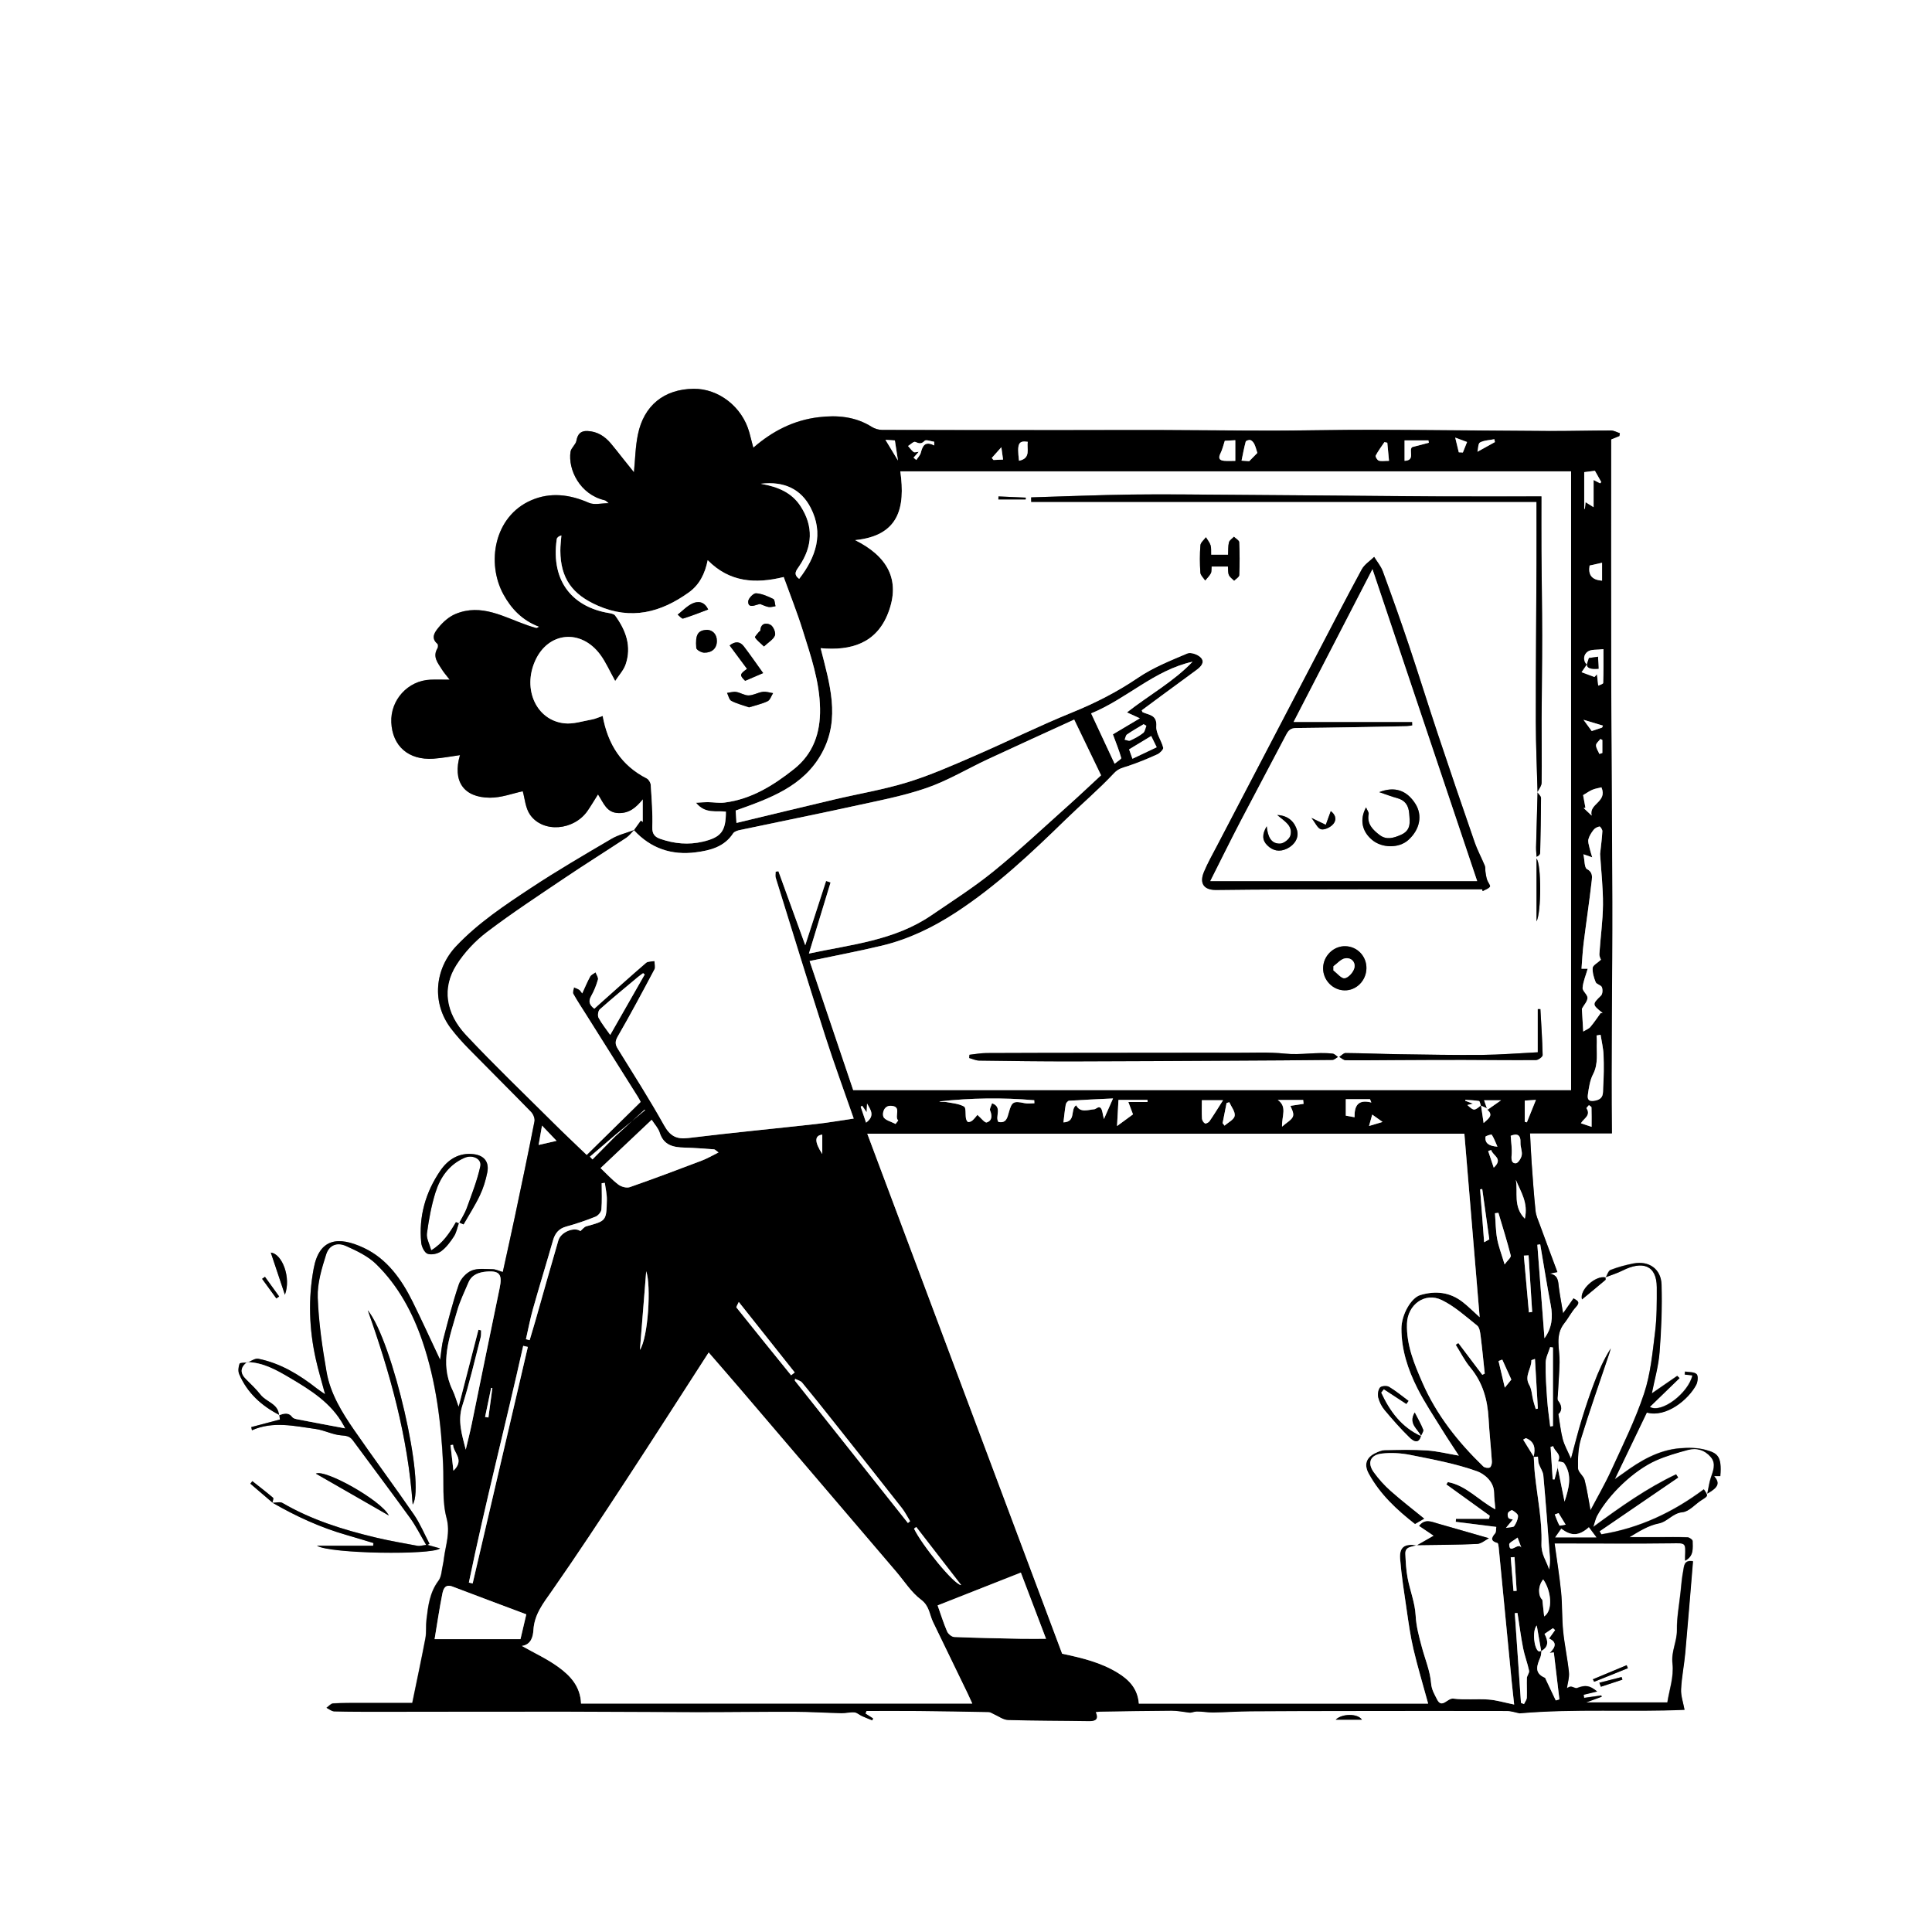
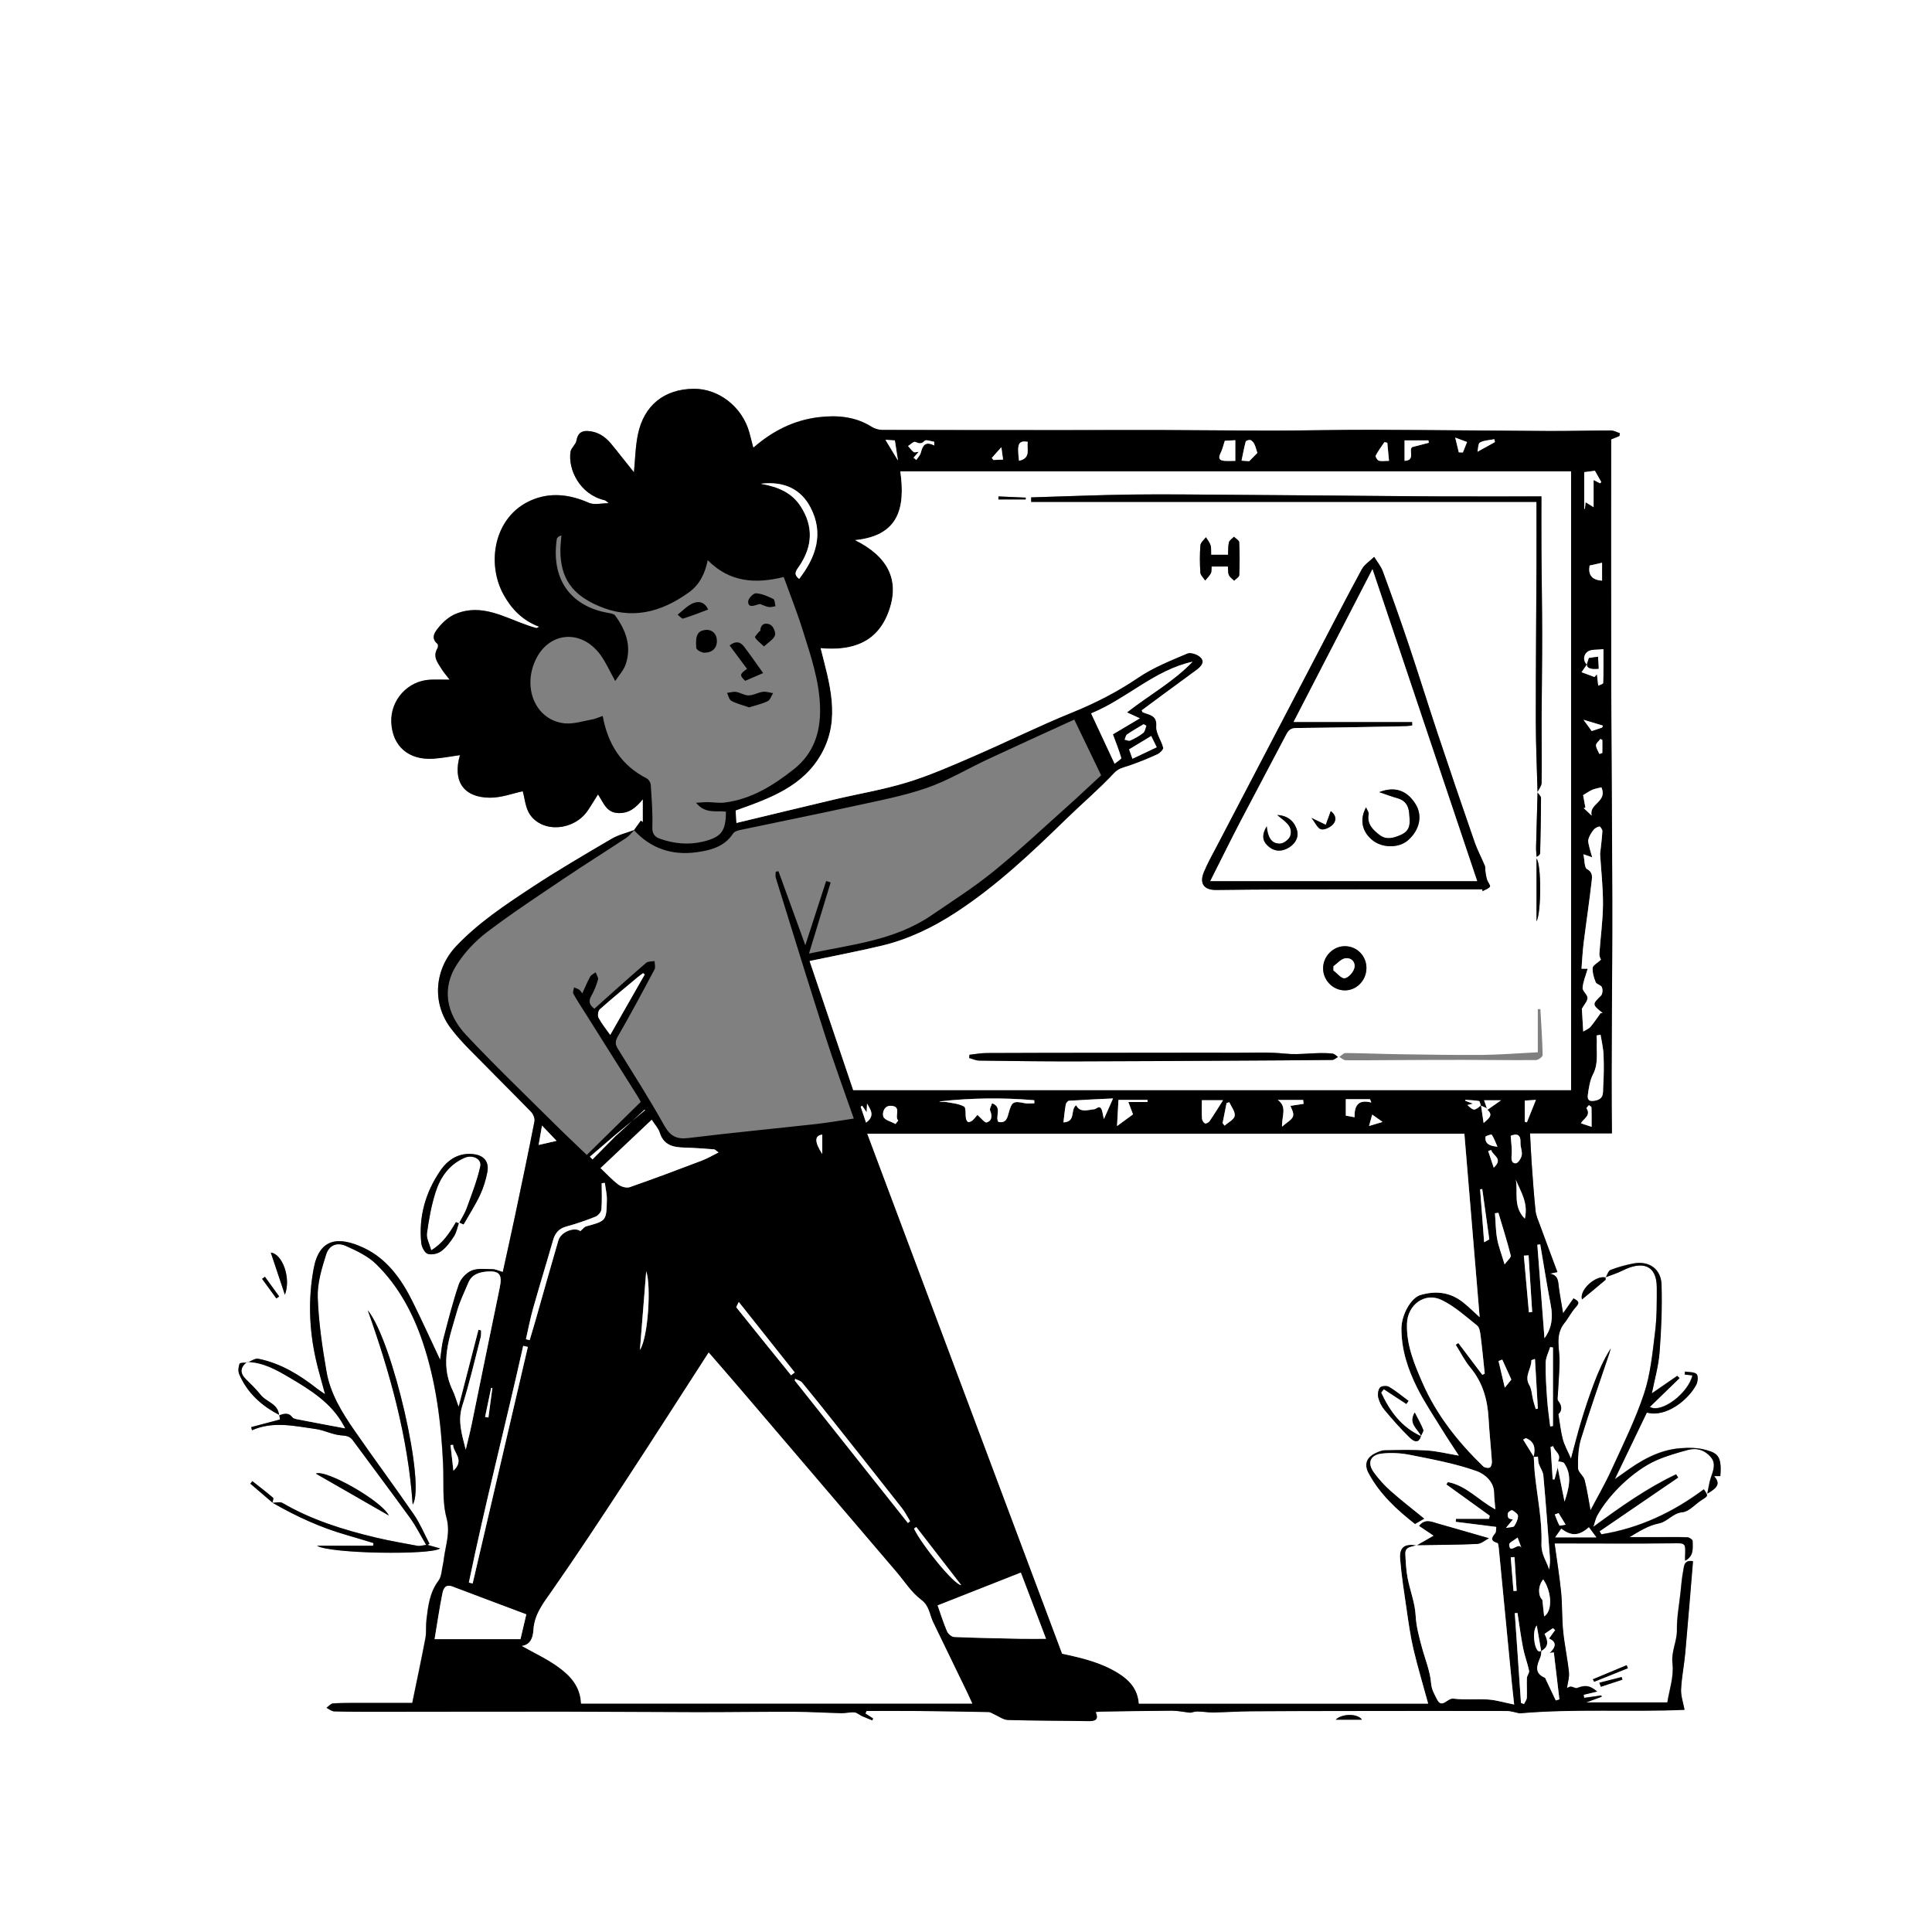
<svg xmlns="http://www.w3.org/2000/svg" id="Layer_2" data-name="Layer 2" viewBox="0 0 1024 1024">
  <rect x="0" y="0" width="1024" height="1024" fill="#808080" stroke="none" />
  <defs>
    <style>
      .cls-1, .cls-2 {
        stroke-width: 0px;
      }

      .cls-2 {
        fill: #fff;
      }
    </style>
  </defs>
  <g id="Layer_1-2" data-name="Layer 1">
    <g>
      <path class="cls-2" d="M0,0c341.33,0,682.67,0,1024,0,0,341.33,0,682.67,0,1024-341.33,0-682.67,0-1024,0C0,682.67,0,341.33,0,0ZM850.91,676.97c3.05-1.19,6.22-2.16,9.13-3.62,10.26-5.17,18.02-3.04,18.06,8.96.02,7.87.06,15.82-.9,23.6-1.36,10.98-2.39,22.27-5.84,32.67-4.62,13.94-11.24,27.24-17.36,40.64-3.45,7.54-7.64,14.74-11.04,21.22-.94-5.07-1.73-10.62-3.11-16.03-.57-2.23-3.46-4.12-3.5-6.2-.09-5.17.03-10.6,1.52-15.48,4.63-15.17,9.94-30.12,14.98-45.16.32-.97.58-1.96.87-2.94-3.74,5.92-6.53,12.21-8.94,18.64-2.39,6.36-4.55,12.81-6.53,19.3-1.95,6.4-3.55,12.9-5.63,20.53-1.85-4.27-3.52-7.16-4.35-10.29-1.08-4.04-1.49-8.26-2.34-13.35,1.73-1.39,2.33-3.99-.16-7.12-.53-.67-.16-2.12-.1-3.2.29-5.69.74-11.37.9-17.06.19-7.03-2.64-14.35,2.55-20.82,2.18-2.71,3.72-5.98,6.09-8.5,2.55-2.72.84-3.41-1.24-4.64-1.73,2.48-3.27,4.69-5.53,7.92-.88-5.32-1.67-9.46-2.23-13.62-.42-3.18-.21-6.64-4.85-7.4,1.09-.22,2.19-.44,4.06-.82-3.15-8.48-6.23-16.69-9.25-24.93-.9-2.46-2.06-4.95-2.33-7.5-.88-8.47-1.46-16.97-2.07-25.47-.36-5.06-.57-10.14-.86-15.61h43.41c-.47-41.43.3-82.11.2-122.78-.1-40.86-.48-81.72-.59-122.59-.11-40.88-.02-81.76-.02-122.46,1.81-.74,3.09-1.26,4.37-1.79.08-.5.17-1,.25-1.49-1.58-.5-3.16-1.43-4.74-1.44-10.95-.01-21.91.32-32.86.27-31.16-.15-62.32-.54-93.48-.63-17.41-.05-34.82.41-52.23.42-20.45.01-40.91-.25-61.36-.31-15.91-.05-31.82.05-47.73.05-32.87,0-65.73,0-98.6-.1-1.85,0-3.95-.62-5.51-1.61-8.74-5.52-18.33-6.31-28.19-5.12-13.06,1.57-24.36,7.25-34.58,16.17-.77-2.96-1.41-5.48-2.09-7.99-3.78-13.87-16.49-23.37-29.47-23.25-15.76.15-26.45,8.86-29.61,24.19-1.36,6.59-1.46,13.45-2.11,20.05-1.88-2.35-3.95-4.93-6.02-7.52-2.07-2.59-4.08-5.24-6.23-7.77-3.24-3.82-7.21-6.36-12.38-6.57-3.59-.15-5.21,1.59-5.86,5.16-.38,2.07-2.81,3.79-3.12,5.84-1.41,9.32,4.89,22.65,18.1,25.69.71.16,1.28.92,2.15,1.57-3.88,0-7.69,1.05-10.49-.19-10.17-4.49-20.47-5.76-30.63-1.34-19.68,8.57-23.78,33.21-14.7,49.84,4.2,7.7,10.09,13.86,18.96,17.17-.95.46-1.29.77-1.51.7-1.58-.44-3.16-.93-4.72-1.47-12.36-4.29-24.33-11.72-38.1-6-3.43,1.42-6.6,4.23-8.98,7.15-1.8,2.21-4.46,5.45-.64,8.67.41.34.41,1.75.06,2.33-2.8,4.59.26,7.9,2.4,11.37.97,1.57,2.23,2.96,4.03,5.3-4.32,0-7.31-.11-10.29.02-11.86.52-21.16,10.78-20.63,22.64.57,12.59,9.16,20.11,22.31,19.23,4.71-.31,9.37-1.24,14.08-1.89-4,13.69,1.79,22.46,15.84,22.56,6.12.04,12.26-2.33,17.44-3.41,1.08,3.68,1.36,8.91,3.92,12.51,6.92,9.75,23.23,8.31,30.44-2.16,1.84-2.66,3.48-5.46,5.52-8.69,3.07,4.71,4.54,9.75,10.92,9.9,5.63.13,9.13-2.82,12.86-7.34v12.15c-.35-.27-.69-.54-1.04-.82-1.22,1.69-2.44,3.38-3.66,5.08l.14-.08c-4.02,1.52-8.35,2.52-12.01,4.67-14.34,8.42-28.74,16.81-42.61,25.97-13.99,9.23-28,18.52-39.67,30.83-11.66,12.29-13.08,30.26-2.87,43.7,2.91,3.83,6.18,7.44,9.55,10.88,10.93,11.15,22.04,22.13,32.93,33.32,1.16,1.19,2.1,3.51,1.8,5.05-3.28,16.75-6.79,33.45-10.32,50.15-2.07,9.83-4.27,19.63-6.47,29.69-2.22-.64-3.79-1.46-5.37-1.48-3.76-.05-7.91-.62-11.18.74-2.83,1.18-5.76,4.37-6.76,7.32-3.22,9.47-5.67,19.21-8.2,28.9-.85,3.27-1.06,6.72-1.71,11.04-5.24-11.1-9.76-21.04-14.6-30.83-5.89-11.9-13.62-22.72-25.8-28.45-13.61-6.41-23.64-5.04-26.61,10.89-2.99,16.04-2.42,32.15,1.13,48.09,1.3,5.82,3.04,11.54,4.91,18.57-1.98-1.38-3.18-2.13-4.29-3-9.32-7.33-19.32-13.43-31.1-15.81-1.72-.35-3.83,1.28-5.76,1.99-1.45.2-3.91,0-4.16.66-.63,1.65-.87,3.94-.19,5.52,4.26,9.93,11.8,16.76,21.28,21.63.13,1.05.25,2.1.29,2.42-5.38,1.42-10.28,2.71-15.18,4.01.12.56.24,1.12.36,1.68,11.2-4.97,22.54-2.23,33.78-.68,4.55.63,8.89,3,13.42,3.37,2.69.22,4.6.37,6.24,2.6,10.12,13.76,20.42,27.39,30.42,41.24,3.07,4.25,5.42,9.03,8.49,14.23-2.48.32-3.5.69-4.41.52-7.42-1.39-14.87-2.65-22.2-4.4-17.24-4.1-34.08-9.33-49.53-18.34-1.36-.79-3.59-.09-5.37-.11.15-.9.74-2.32.38-2.63-3.58-3.05-7.32-5.91-11.01-8.83-.35.45-.71.89-1.06,1.34,3.92,3.36,7.85,6.72,11.77,10.08,12.38,7.13,25.27,13.07,39.04,17.01,4.81,1.37,9.58,2.87,14.36,4.3l-.13,1.42h-29.83c7.11,4.31,60.87,5,65.27,1.43-2.45-.69-4.56-1.28-6.67-1.88l1.06-.6c-2.72-5.18-4.97-10.69-8.26-15.47-10.36-15.05-21.27-29.72-31.65-44.76-6.53-9.47-12.66-19.42-14.65-30.91-2.26-13.04-4.21-26.24-4.67-39.43-.26-7.55,2.12-15.4,4.45-22.75,1.59-5.02,5.79-6.62,10.57-4.48,5.64,2.53,11.61,5.36,15.95,9.59,11.72,11.45,19.43,25.81,24.62,41.14,7.12,21.05,9.87,43.02,10.88,65.19.43,9.44-.57,19.27,1.81,28.19,2.08,7.81-.43,14.25-1.36,21.27-.15,1.16-.28,2.32-.55,3.45-.69,2.9-.69,6.36-2.34,8.56-4.7,6.24-5.52,13.44-6.39,20.7-.39,3.26.03,6.65-.57,9.85-2.12,11.24-4.53,22.42-6.96,34.24-8.46,0-17.65-.02-26.84,0-5.04.01-10.09-.06-15.11.25-1.22.08-2.35,1.52-3.52,2.34,1.36.66,2.71,1.84,4.09,1.88,8.32.21,16.65.2,24.97.2,32.72-.02,65.45-.11,98.17-.08,23.11.02,46.22.24,69.33.27,17.3.02,34.61-.24,51.91-.19,8.15.03,16.31.56,24.46.74,2.3.05,4.64-.62,6.91-.42,1.37.12,2.61,1.35,3.97,1.97,1.8.82,3.65,1.51,5.47,2.26l.41-1.02c-1.35-.86-2.7-1.73-4.06-2.59.19-.46.38-.92.56-1.38,9.15,0,18.29-.07,27.44.02,12.46.12,24.92.33,37.38.58.89.02,1.77.69,2.65,1.07,2.51,1.08,4.99,3.04,7.53,3.12,14.26.44,28.53.36,42.8.6,3.58.06,5.41-.88,3.7-4.78,1.12-.12,1.78-.24,2.44-.25,12.6-.19,25.2-.44,37.81-.49,3.07-.01,6.15.65,9.23,1.01,1.2.23,2.62-.57,4.05-.59,2.9-.04,5.8.56,8.7.52,6.64-.09,13.27-.57,19.91-.62,17.89-.13,35.78-.15,53.67-.17,27.39-.03,54.78-.06,82.17,0,2.24,0,4.47.81,6.7,1.25,29.38-2.56,59.03-.58,87.42-1.86-.71-3.94-1.99-7.44-1.83-10.88.31-6.46,1.64-12.87,2.22-19.33,1.46-16.14,2.74-32.29,4.1-48.54-4.89-.85-4.71,2.75-5.19,5.19-.75,3.8-1.02,7.7-1.44,11.56-.71,6.6-1.99,13.21-1.89,19.8.09,6.05-3.11,11.27-2.34,17.73.82,6.95-1.76,14.3-2.73,20.57h-43.06c3.08-1.13,5.67-2.08,8.26-3.03l-.2-.67c-3.04.43-6.09.86-9.13,1.29-.08-.56-.17-1.11-.25-1.67,2.38-.57,4.76-1.14,7.18-1.72-3.99-3.28-6.2-3.53-10.61-1.86-.89.34-2.21-.68-3.35-.72-.74-.03-1.51.57-2.07.8.38-2.74,1.35-5.64,1.06-8.41-.76-7.32-2.35-14.56-3.08-21.89-.68-6.82-.4-13.73-1.07-20.56-.83-8.43-2.21-16.8-3.45-25.83,3.88,0,6.51,0,9.14,0,17.6,0,35.19.16,52.79-.08,7.57-.1,7.56-.47,7.23,7.15-.02.57,0,1.14,0,2.09,4.82-2.54,4.01-6.73,4.01-10.46,0-.68-1.72-1.91-2.68-1.95-5.05-.2-10.11-.09-15.17-.09-5.21,0-10.43,0-15.64,0,5.16-3.12,10.08-6.2,15.4-7.24,4.88-.95,7.42-5.49,12.68-5.98,3.55-.33,6.72-4.26,10.15-6.43,3.56-2.25,3.61-2.17,1.2-5.7-16.32,12.19-34.2,20.64-54.32,23.86-.32-.54-.64-1.09-.96-1.63,13.89-9.49,27.77-18.99,41.66-28.48l-1.08-1.68c-15.36,7.27-29.23,17.06-43.92,27.87.89-2.65,1.21-4.42,2.03-5.93,6.19-11.37,19.45-24.08,31.28-29.32,5.36-2.38,11.1-3.98,16.77-5.55,4.7-1.29,9.06.05,12.21,3.76,3.04,3.58,1.17,7.46-.06,11.26-.75,2.3-1.05,4.75-1.77,8.13,6.08-3.45,6.71-5.69,3.59-9.31h3.3c.92-10.74-1.65-12.17-7.65-13.85-4.34-1.22-9.2-1.26-13.75-.88-11.47.97-21.04,6.65-30.1,13.3-1.19.87-2.41,1.69-4.45,3.11,6.05-12.59,11.51-23.93,16.99-35.34,10.32,2.8,22.07-6.88,26.2-14.73.83-1.59,1.12-4.8.18-5.66-1.33-1.22-4.02-.96-6.13-1.33-.05.52-.11,1.05-.16,1.57,1.35.15,2.7.3,4.08.45-2.1,9.31-16.34,20.34-22.58,16.7,5.34-5.18,10.55-10.22,15.76-15.27-.41-.39-.82-.78-1.23-1.17-4.53,3.13-9.07,6.25-13.46,9.28,1.4-7.16,3.51-14.38,4.09-21.71.94-11.94,1.41-23.97,1.05-35.93-.25-8.4-6.72-12.77-14.87-11.21-4.12.79-8.22,1.92-12.13,3.42-1.2.46-1.75,2.63-2.6,4.02-5.28-1.26-14,6.56-12.53,11.64,4.22-3.48,8.35-6.88,12.44-10.34.23-.2,0-.94-.03-1.43ZM243.49,647.99c.74.33,1.48.65,2.22.98,2.92-5.12,6.14-10.1,8.66-15.4,1.82-3.83,3.1-8.01,3.92-12.18,1.09-5.51-1.64-8.96-7.2-9.64-7.79-.96-13.66,2.81-17.75,8.82-7.79,11.44-11.45,24.23-10.06,38.13.21,2.13,1.71,5.24,3.36,5.84,2.04.73,5.37.02,7.2-1.34,2.72-2.02,4.9-4.98,6.78-7.88,1.32-2.03,1.76-4.62,2.59-6.96-.52-.19-1.03-.39-1.55-.58-3.34,5.76-6.97,11.23-13.09,14.92-.95-3.48-2.63-6.36-2.27-8.95,1.01-7.31,2.32-14.68,4.53-21.71,2.53-8.05,7.25-14.84,15.44-18.37,4.19-1.8,9.17.58,8.32,4.49-1.64,7.56-4.57,14.86-7.19,22.18-.96,2.68-2.58,5.12-3.89,7.67ZM194.93,694.48c11.8,33.24,21.28,67.04,23.8,102.95,6.97-10.04-10.52-86.66-23.8-102.95ZM206.1,803.26c-3.99-8.01-33.89-24.76-38.68-22.2,13.18,7.56,25.93,14.88,38.68,22.2ZM151,686.25c3.43-9.03-1.47-21.78-7.47-22.34,2.37,7.07,4.8,14.35,7.47,22.34ZM721.84,911.46c-2.22-3.34-10.53-3.31-13.88,0h13.88ZM844.25,890.06c.23.44.47.87.7,1.31,5.96-2.4,11.91-4.79,17.87-7.19-.22-.53-.44-1.06-.66-1.59-5.97,2.49-11.93,4.98-17.9,7.47ZM146.48,688.21c.49-.35.99-.71,1.48-1.06-2.51-3.47-5.02-6.95-7.52-10.42-.51.36-1.02.72-1.52,1.08,2.52,3.47,5.05,6.93,7.57,10.4ZM847.69,891.88c.27.71.54,1.42.81,2.13,3.81-1.25,7.62-2.51,11.42-3.76l-.44-1.38c-3.93,1-7.86,2.01-11.79,3.01Z" />
      <path class="cls-1" d="M144.34,796.53c1.82,0,4.05-.71,5.41.09,15.46,9.01,32.3,14.24,49.53,18.34,7.33,1.75,14.79,3.01,22.2,4.4.91.17,1.93-.21,4.41-.52-3.07-5.2-5.42-9.98-8.49-14.23-10.01-13.84-20.3-27.48-30.42-41.24-1.64-2.23-3.55-2.38-6.24-2.6-4.53-.37-8.87-2.74-13.42-3.37-11.24-1.55-22.58-4.29-33.78.68-.12-.56-.24-1.12-.36-1.68,4.9-1.29,9.8-2.59,15.18-4.01-.04-.33-.17-1.38-.29-2.42l-.1.1c2.52-.86,4.94-1.7,7.03,1.08.57.76,2.02,1,3.12,1.21,8.17,1.59,16.36,3.11,24.81,4.7-.31-.58-.58-1.09-.86-1.6-6.46-11.84-17.45-18.64-28.52-25.18-6.95-4.11-14.08-8.17-22.56-8.34,0,0,.17.22.17.22,1.93-.71,4.05-2.33,5.76-1.99,11.78,2.38,21.77,8.48,31.1,15.81,1.11.87,2.31,1.63,4.29,3-1.88-7.03-3.62-12.75-4.91-18.57-3.55-15.94-4.12-32.04-1.13-48.09,2.97-15.93,13-17.3,26.61-10.89,12.17,5.73,19.91,16.55,25.8,28.45,4.84,9.78,9.36,19.73,14.6,30.83.65-4.32.85-7.76,1.71-11.04,2.53-9.69,4.98-19.43,8.2-28.9,1-2.94,3.93-6.13,6.76-7.32,3.27-1.36,7.42-.79,11.18-.74,1.58.02,3.15.84,5.37,1.48,2.2-10.06,4.4-19.86,6.47-29.69,3.52-16.7,7.04-33.4,10.32-50.15.3-1.53-.65-3.86-1.8-5.05-10.89-11.19-22-22.17-32.93-33.32-3.38-3.44-6.64-7.05-9.55-10.88-10.21-13.44-8.79-31.42,2.87-43.7,11.68-12.31,25.69-21.6,39.67-30.83,13.88-9.16,28.27-17.55,42.61-25.97,3.66-2.15,7.99-3.14,12.01-4.67-1.39,1.39-2.6,3.07-4.21,4.14-10.8,7.14-21.78,13.99-32.51,21.23-13.92,9.38-27.98,18.6-41.33,28.74-6.24,4.74-11.95,10.85-16.15,17.45-7.61,11.94-5.84,25.43,5.08,37.07,14.99,15.99,30.85,31.17,46.39,46.63,5.64,5.62,11.46,11.07,17.56,16.95,9.72-9.56,19.16-18.84,28.61-28.12-.72-1.32-1.08-2.05-1.51-2.73-9.12-14.51-18.26-29.02-27.39-43.53-2.3-3.66-4.72-7.27-6.82-11.04-.45-.81.21-2.25.36-3.4.93.41,1.93.71,2.77,1.26.58.38.94,1.1,1.61,1.93,1.5-3.25,2.69-6.18,4.21-8.93.54-.97,1.88-1.5,2.86-2.23.46,1.29,1.56,2.77,1.26,3.84-.86,3.01-2.04,6.01-3.59,8.73-1.71,3-.77,4.8,1.66,6.74.98-.89,1.7-1.55,2.43-2.21,8.31-7.4,16.56-14.85,24.99-22.11,1.01-.87,2.96-.67,4.47-.97.03,1.48.62,3.25.01,4.39-6.33,11.92-12.69,23.84-19.44,35.52-1.52,2.64-1.48,4.23,0,6.61,8.3,13.42,16.82,26.73,24.5,40.5,3.14,5.63,6.43,7.58,12.85,6.79,22.54-2.77,45.16-4.92,67.74-7.43,6.53-.73,13.02-1.88,19.94-2.89-5.18-14.93-10.42-29.1-15.02-43.47-8.97-27.99-17.6-56.09-26.31-84.16-.3-.98-.04-2.14-.04-3.21.49-.09.97-.18,1.46-.26,4.7,12.95,9.4,25.9,14.23,39.22,3.82-11.78,7.43-22.91,11.04-34.04.79.26,1.59.51,2.38.77-3.79,12.44-7.57,24.88-11.48,37.7,22.16-4.77,45.25-6.85,64.86-20.24,11.14-7.61,22.59-14.89,33.03-23.38,13.81-11.22,26.8-23.44,40.08-35.3,5.81-5.19,11.46-10.57,16.87-15.57-4.77-9.9-9.38-19.44-14.24-29.53-15.32,7.02-30.53,13.9-45.66,20.96-10.84,5.05-21.22,11.35-32.45,15.24-12.49,4.33-25.66,6.8-38.62,9.64-20.07,4.4-40.22,8.42-60.33,12.67-1.33.28-3.07.81-3.72,1.81-4.69,7.19-12.16,9.04-19.75,10.03-12.79,1.67-23.94-2.05-32.81-11.72,1.22-1.69,2.44-3.38,3.66-5.08.35.27.69.54,1.04.82v-12.15c-3.73,4.52-7.22,7.47-12.86,7.34-6.39-.15-7.86-5.19-10.92-9.9-2.04,3.23-3.69,6.02-5.52,8.69-7.21,10.46-23.52,11.91-30.44,2.16-2.56-3.61-2.84-8.83-3.92-12.51-5.18,1.08-11.32,3.45-17.44,3.41-14.05-.1-19.83-8.87-15.84-22.56-4.71.65-9.38,1.57-14.08,1.89-13.15.88-21.74-6.64-22.31-19.23-.53-11.87,8.77-22.12,20.63-22.64,2.98-.13,5.97-.02,10.29-.02-1.8-2.35-3.06-3.74-4.03-5.3-2.14-3.47-5.2-6.78-2.4-11.37.35-.58.35-1.98-.06-2.33-3.82-3.21-1.16-6.45.64-8.67,2.37-2.92,5.55-5.73,8.98-7.15,13.77-5.72,25.74,1.7,38.1,6,1.56.54,3.13,1.02,4.72,1.47.23.06.56-.24,1.51-.7-8.87-3.32-14.76-9.48-18.96-17.17-9.08-16.64-4.98-41.28,14.7-49.84,10.16-4.43,20.46-3.15,30.63,1.34,2.8,1.23,6.61.19,10.49.19-.86-.65-1.44-1.4-2.15-1.57-13.21-3.04-19.52-16.37-18.1-25.69.31-2.06,2.74-3.77,3.12-5.84.65-3.57,2.27-5.31,5.86-5.16,5.17.21,9.14,2.75,12.38,6.57,2.15,2.53,4.16,5.18,6.23,7.77,2.07,2.59,4.14,5.18,6.02,7.52.66-6.6.75-13.46,2.11-20.05,3.17-15.33,13.85-24.04,29.61-24.19,12.98-.12,25.69,9.38,29.47,23.25.68,2.51,1.32,5.02,2.09,7.99,10.22-8.92,21.52-14.6,34.58-16.17,9.85-1.18,19.45-.4,28.19,5.12,1.57.99,3.66,1.6,5.51,1.61,32.87.1,65.73.1,98.6.1,15.91,0,31.82-.09,47.73-.05,20.46.06,40.91.32,61.36.31,17.41-.01,34.82-.47,52.23-.42,31.16.09,62.32.48,93.48.63,10.95.05,21.9-.28,32.86-.27,1.58,0,3.16.93,4.74,1.44-.08.5-.17,1-.25,1.49-1.28.53-2.57,1.05-4.37,1.79,0,40.7-.08,81.58.02,122.46.11,40.86.48,81.72.59,122.59.1,40.67-.66,81.35-.2,122.78h-43.41c.3,5.48.5,10.55.86,15.61.61,8.5,1.18,17,2.07,25.47.27,2.56,1.43,5.04,2.33,7.5,3.01,8.24,6.09,16.45,9.25,24.93-1.87.38-2.96.6-4.06.82,4.64.77,4.43,4.22,4.85,7.4.56,4.17,1.34,8.3,2.23,13.62,2.26-3.23,3.8-5.44,5.53-7.92,2.08,1.23,3.79,1.92,1.24,4.64-2.36,2.52-3.91,5.78-6.09,8.5-5.2,6.46-2.36,13.79-2.55,20.82-.15,5.69-.61,11.37-.9,17.06-.06,1.08-.43,2.53.1,3.2,2.49,3.12,1.9,5.73.16,7.12.86,5.09,1.26,9.31,2.34,13.35.83,3.12,2.5,6.02,4.35,10.29,2.07-7.63,3.67-14.13,5.63-20.53,1.98-6.49,4.14-12.94,6.53-19.3,2.41-6.43,5.2-12.72,8.94-18.64-.29.98-.54,1.97-.87,2.94-5.04,15.04-10.35,30-14.98,45.16-1.49,4.88-1.62,10.32-1.52,15.48.04,2.08,2.93,3.96,3.5,6.2,1.38,5.4,2.16,10.96,3.11,16.03,3.4-6.49,7.59-13.68,11.04-21.22,6.13-13.41,12.74-26.71,17.36-40.64,3.45-10.4,4.48-21.69,5.84-32.67.96-7.79.92-15.73.9-23.6-.03-12-7.8-14.13-18.06-8.96-2.91,1.47-6.08,2.43-9.13,3.62l.12.14c.85-1.39,1.39-3.56,2.6-4.02,3.91-1.5,8.01-2.63,12.13-3.42,8.15-1.55,14.62,2.81,14.87,11.21.36,11.96-.11,23.99-1.05,35.93-.58,7.34-2.69,14.56-4.09,21.71,4.39-3.03,8.92-6.15,13.46-9.28.41.39.82.78,1.23,1.17-5.21,5.05-10.41,10.09-15.76,15.27,6.24,3.64,20.48-7.4,22.58-16.7-1.38-.15-2.73-.3-4.08-.45.05-.52.11-1.05.16-1.57,2.11.37,4.8.11,6.13,1.33.93.86.65,4.07-.18,5.66-4.13,7.85-15.87,17.53-26.2,14.73-5.48,11.41-10.94,22.75-16.99,35.34,2.04-1.42,3.26-2.24,4.45-3.11,9.06-6.66,18.62-12.34,30.1-13.3,4.55-.38,9.41-.34,13.75.88,6,1.69,8.57,3.12,7.65,13.85h-3.3c3.12,3.62,2.48,5.86-3.59,9.31.72-3.38,1.02-5.83,1.77-8.13,1.23-3.8,3.1-7.68.06-11.26-3.15-3.71-7.52-5.06-12.21-3.76-5.67,1.56-11.41,3.17-16.77,5.55-11.83,5.25-25.09,17.95-31.28,29.32-.82,1.5-1.14,3.28-2.03,5.93,14.69-10.81,28.55-20.6,43.92-27.87l1.08,1.68c-13.89,9.49-27.77,18.99-41.66,28.48.32.54.64,1.09.96,1.63,20.11-3.23,38-11.68,54.32-23.86,2.41,3.53,2.36,3.45-1.2,5.7-3.43,2.17-6.6,6.09-10.15,6.43-5.26.49-7.8,5.03-12.68,5.98-5.32,1.04-10.24,4.12-15.4,7.24,5.21,0,10.43,0,15.64,0,5.06,0,10.12-.11,15.17.09.96.04,2.68,1.27,2.68,1.95,0,3.73.81,7.92-4.01,10.46,0-.95-.02-1.52,0-2.09.33-7.63.34-7.25-7.23-7.15-17.59.24-35.19.08-52.79.08-2.63,0-5.26,0-9.14,0,1.23,9.03,2.61,17.41,3.45,25.83.67,6.82.39,13.74,1.07,20.56.73,7.33,2.32,14.57,3.08,21.89.29,2.77-.68,5.67-1.06,8.41.56-.23,1.33-.83,2.07-.8,1.14.04,2.46,1.06,3.35.72,4.42-1.67,6.63-1.41,10.61,1.86-2.43.58-4.8,1.15-7.18,1.72.08.56.17,1.11.25,1.67,3.04-.43,6.09-.86,9.13-1.29l.2.67c-2.59.95-5.17,1.9-8.26,3.03h43.06c.96-6.27,3.55-13.63,2.73-20.57-.77-6.46,2.42-11.68,2.34-17.73-.09-6.59,1.18-13.2,1.89-19.8.42-3.86.69-7.76,1.44-11.56.48-2.44.3-6.04,5.19-5.19-1.36,16.24-2.64,32.4-4.1,48.54-.58,6.46-1.91,12.87-2.22,19.33-.17,3.44,1.11,6.94,1.83,10.88-28.39,1.27-58.04-.71-87.42,1.86-2.23-.43-4.47-1.24-6.7-1.25-27.39-.07-54.78-.04-82.17,0-17.89.02-35.78.04-53.67.17-6.64.05-13.27.52-19.91.62-2.9.04-5.8-.56-8.7-.52-1.43.02-2.85.82-4.05.59-3.08-.35-6.15-1.02-9.23-1.01-12.6.05-25.2.3-37.81.49-.66,0-1.32.13-2.44.25,1.71,3.9-.12,4.84-3.7,4.78-14.27-.24-28.54-.17-42.8-.6-2.54-.08-5.02-2.03-7.53-3.12-.88-.38-1.76-1.05-2.65-1.07-12.46-.25-24.92-.46-37.38-.58-9.15-.09-18.29-.02-27.44-.02-.19.46-.38.92-.56,1.38,1.35.86,2.7,1.73,4.06,2.59l-.41,1.02c-1.83-.75-3.68-1.45-5.47-2.26-1.35-.61-2.6-1.85-3.97-1.97-2.27-.2-4.61.47-6.91.42-8.16-.18-16.31-.71-24.46-.74-17.3-.06-34.61.2-51.91.19-23.11-.02-46.22-.25-69.33-.27-32.72-.03-65.45.06-98.17.08-8.33,0-16.65.02-24.97-.2-1.38-.04-2.72-1.22-4.09-1.88,1.17-.82,2.3-2.27,3.52-2.34,5.02-.31,10.07-.24,15.11-.25,9.19-.02,18.38,0,26.84,0,2.42-11.82,4.83-23,6.96-34.24.6-3.2.18-6.59.57-9.85.87-7.26,1.69-14.46,6.39-20.7,1.65-2.2,1.65-5.66,2.34-8.56.27-1.13.4-2.3.55-3.45.93-7.02,3.44-13.46,1.36-21.27-2.38-8.92-1.38-18.75-1.81-28.19-1.01-22.17-3.76-44.14-10.88-65.19-5.19-15.33-12.89-29.69-24.62-41.14-4.33-4.23-10.3-7.06-15.95-9.59-4.78-2.14-8.98-.54-10.57,4.48-2.33,7.35-4.71,15.2-4.45,22.75.46,13.19,2.41,26.39,4.67,39.43,1.99,11.48,8.11,21.44,14.65,30.91,10.38,15.04,21.29,29.71,31.65,44.76,3.29,4.79,5.54,10.3,8.26,15.47l-1.06.6c2.11.59,4.22,1.19,6.67,1.88-4.39,3.57-58.15,2.88-65.27-1.43h29.83l.13-1.42c-4.79-1.44-9.56-2.93-14.36-4.3-13.77-3.94-26.66-9.88-39.04-17.01l-.12.07ZM326.21,602.18c5.14-4.69,10.28-9.37,15.42-14.06.1.1.21.19.31.29-5.38,4.46-10.76,8.92-16.14,13.38-4.38,3.75-8.76,7.51-13.14,11.26.45.49.91.97,1.36,1.46,4.06-4.11,8.12-8.23,12.18-12.34ZM788.07,587.43c-1.07-.49-2.14-.98-3.21-1.47-.31-.83-.52-2.31-.96-2.38-2.38-.41-4.83-.47-7.25-.65-.01.17-.02.34-.03.51,1.11.42,2.23.84,4.04,1.52-1.5.37-2.17.54-2.93.73,3.5,3.16,3.62,3.16,7.24.16.46,3.13.92,6.26,1.38,9.39,2.38-2.22,5.49-4.04,2.02-7,2.01-1.41,4.03-2.83,7.22-5.06h-8.99c.64,1.83,1.06,3.04,1.48,4.26ZM825.62,777.85c1.21,6.02,2.42,12.03,3.63,18.05,2.24-6.97,4.26-13.84-.19-20.36-.5-.74-2.13-.7-3.23-1.03,2-3.92-2.02-5.21-2.58-8.01-.46.13-.92.25-1.39.38.37,5.73.73,11.46,1.1,17.19.32.03.65.05.97.08.57-2.1,1.13-4.2,1.7-6.3ZM841.16,352.11c-1.11,1.59-2.21,3.19-2.9,4.19,3.01,1.12,4.99,1.85,6.83,2.54.29-.32.81-.88,1.32-1.43.19,1.68.38,3.35.68,6.01.7-.36,2.61-.85,2.63-1.41.22-5.84.13-11.69.13-17.92-3.41.43-6.45-.01-8.3,1.27-2.05,1.42-2.85,4.42-.51,6.92,0,0,.13-.15.13-.15ZM812.8,772.2c1.16-4.48.57-8.16-4.07-9.97-.47.27-.94.53-1.42.8,1.87,3.02,3.73,6.04,5.6,9.06.19,3.11.27,6.22.6,9.31,1.3,12.24,3.9,24.52,3.48,36.69-.2,5.83,2.63,9.17,4.07,13.7.4-2.27.54-4.5.37-6.71-1.08-14.37-2.15-28.74-3.45-43.09-.19-2.11-1.71-4.08-2.41-6.18-.37-1.11-.3-2.37-.46-3.76-.37.02-1.36.08-2.33.14ZM816.86,875.1c-.76-4.37-1.52-8.75-2.35-13.56-2.52,2.81-1.44,12.43,1.04,13.72.34.18.95-.17,1.44-.28-.18,1.14-.14,2.37-.57,3.41-1.74,4.2-3.53,8.32,2.36,10.85.31.14.44.74.63,1.14,1.73,3.63,3.45,7.27,5.17,10.91l1.92-.58c-.98-8.29-1.96-16.59-2.95-24.88-.73.09-1.46.18-2.19.27,3.13-2.99,4-5.74-.35-7.62,1.24-1.73,2.23-3.1,3.21-4.47-.38-.34-.75-.69-1.13-1.03-1.59,1.08-3.19,2.17-4.47,3.04,2.1,3.96,2.18,6.93-1.77,9.1ZM750.93,819.1l-.12-.14c-2.36,1.08-6.13.55-5.93,4.66.2,4.22.4,8.49,1.18,12.62,1.26,6.68,3.92,13.22,4.27,19.91.31,5.94,1.83,11.37,3.32,16.93,1.7,6.36,4.37,12.63,4.88,19.08.28,3.51,1.86,5.92,3.14,8.52,2.59,5.22,5.5-.8,8.63-.39,6.15.8,12.48.03,18.69.49,4.23.31,8.39,1.6,13.56,2.65-.5-4.62-.94-8.29-1.29-11.97-2.3-23.75-4.58-47.49-6.9-71.24-.08-.84-.26-2.26-.68-2.38-3.62-1.02-3.41-2.62-1.25-5.11.66-.76.45-2.28.64-3.44-7.58-.95-14.53-1.83-21.49-2.7.05-.53.1-1.06.15-1.59h17.51c.12-.55.24-1.1.36-1.64-7.67-5.53-15.34-11.07-23.01-16.6.28-.41.56-.82.84-1.23,9.82,1.82,16.38,9.79,25.16,14.45-.27-3.37-.65-6.17-.7-8.98-.11-6.06-5.63-9.99-8.94-11.18-11.36-4.07-23.43-6.27-35.33-8.66-4.95-.99-10.25-1.32-15.24-.74-6.12.72-7.8,4.92-4.27,9.83,2.59,3.61,5.64,6.99,8.96,9.94,5.72,5.09,11.82,9.76,17.92,14.74-1.89,1.09-3.25,1.88-4.98,2.87-9.59-7.48-18.56-15.76-24.55-26.77-2.66-4.89-1.26-8.68,3.79-11,1.5-.69,3.15-1.41,4.75-1.44,7.46-.11,14.94-.33,22.37.17,5.6.38,11.14,1.78,16.86,2.75-3.18-4.9-6.1-9.22-8.83-13.65-4.51-7.33-9.36-14.51-13.21-22.18-4.94-9.83-8.42-20.26-8.39-31.5.02-7.41,5.11-16.33,10.04-17.79,8.1-2.4,15.71-1.57,22.47,3.74,2.83,2.22,5.38,4.79,8.95,8-2.75-33.05-5.41-64.98-8.1-97.25h-316.47c34.83,92.94,69.19,184.65,103.28,275.62,10.85,2.28,20.62,4.7,29.41,10.09,6.08,3.72,10.63,8.43,11.24,16.35h153.34c-2.79-10.21-5.59-19.48-7.8-28.89-1.62-6.91-2.59-13.99-3.62-21.03-1.3-8.89-2.72-17.79-3.43-26.74-.5-6.33,2.37-8.28,8.84-7.19ZM429.11,509.36c7.7,22.78,15.26,45.17,23.11,68.43h380.49V249.83h-355.52c2.76,19.44-.85,34.09-23.94,36.45,16.74,8.37,24.37,20.76,17.48,38.63-6.19,16.05-19.69,20.12-35.77,18.64,4.75,18.76,10.62,37.12.78,55.33-9.78,18.1-27.99,24.33-45.82,30.73.15,2.31.27,4.19.42,6.57,17.68-4.24,34.76-8.4,51.86-12.43,12.89-3.04,26.04-5.21,38.67-9.09,12-3.69,23.59-8.8,35.14-13.8,17.48-7.57,34.58-16.06,52.22-23.23,12.33-5.01,23.91-10.9,34.95-18.4,7.97-5.42,17.2-9.08,26.14-12.88,1.83-.78,5.66.59,7.18,2.24,2.3,2.51-.1,4.86-2.35,6.52-6.29,4.65-12.62,9.26-18.92,13.9-3.41,2.51-6.81,5.04-10.09,7.48.31.69.33.92.44.97,3.33,1.57,7.76,1.31,7.29,7.52-.27,3.64,2.72,7.44,3.65,11.31.22.9-1.73,2.89-3.08,3.51-4.97,2.26-10.05,4.35-15.22,6.1-2.82.96-5.28,1.26-7.77,3.92-8.05,8.61-17.1,16.27-25.55,24.51-18.24,17.77-36.73,35.24-58.16,49.24-12.19,7.97-25.19,14.26-39.38,17.66-12.37,2.96-24.88,5.31-38.25,8.13ZM515.33,902.93c-.97-2.12-1.68-3.75-2.46-5.36-6.11-12.62-12.26-25.23-18.35-37.87-1.93-4.01-1.89-8.51-6.35-11.84-5.2-3.88-8.87-9.81-13.19-14.87-27.56-32.28-55.1-64.57-82.67-96.84-5.48-6.42-11.04-12.77-16.7-19.31-14.66,22.7-29.05,45.24-43.7,67.59-12.95,19.76-25.93,39.51-39.46,58.87-4.51,6.45-9.2,12.27-9.73,20.6-.22,3.56-1.21,7.73-6.12,8.48,6.62,3.76,13.47,6.89,19.43,11.25,6.15,4.49,11.56,10.09,11.93,19.29h207.36ZM368.88,425.48c2.98-.16,4.65-.35,6.31-.33,2.95.03,5.95.59,8.84.23,14.2-1.78,25.87-9.09,36.77-17.72,10.3-8.15,14.09-19.28,13.86-32.11-.26-14.51-4.97-28.04-9.22-41.62-2.95-9.43-6.63-18.63-10.05-28.1-15.16,3.74-28.76,2.75-40.28-8.92-1.44,7.15-4.37,13.04-10.03,17.1-14.85,10.63-30.53,14.76-48.25,6.98-13.48-5.91-19.74-14.42-19.82-29.14-.01-2.69.36-5.38.55-8.07-1.48.41-2.34,1.14-2.46,1.99-3.32,23.21,9.27,36.04,27.43,39.11,1.23.21,2.89.49,3.51,1.35,5.71,7.79,8.86,16.34,5.56,25.96-1.04,3.03-3.46,5.58-5.52,8.76-3.03-5.43-5.01-10.05-7.92-13.98-10.25-13.84-27.59-12.12-34.49,3.22-6.81,15.12.63,31.58,15.49,33.18,4.74.51,9.73-1.17,14.58-2.03,1.84-.33,3.58-1.17,5.71-1.89,2.77,15.21,10.02,26.34,23.36,33.14,1.04.53,2.03,2.21,2.11,3.42.48,7.46,1.08,14.95.83,22.4-.13,3.72,1.45,5.24,4.28,6.22,7.38,2.56,14.91,3.28,22.6,1.44,9.63-2.3,12.14-5.52,12.13-15.87-4.97-.73-10.85,1.42-15.86-4.73ZM785.67,728.7l1.28-.67c-.71-6.68-1.34-13.38-2.19-20.04-.24-1.89-.57-4.4-1.83-5.41-6.03-4.81-11.92-10.18-18.75-13.51-8.97-4.36-18.12,2.47-18.44,12.48-.36,11.28,3.84,21.33,8.21,31.33,7.48,17.13,18.89,31.45,32.21,44.35.73.71,2.58,1.02,3.47.59.73-.35,1.19-2.09,1.12-3.17-.5-7.6-1.34-15.18-1.76-22.78-.55-10-3.09-19.1-9.66-27.01-3.04-3.65-5.2-8.05-7.75-12.1.46-.31.92-.62,1.38-.92,4.24,5.62,8.48,11.25,12.73,16.87ZM496.96,850.9c1.7,4.8,3.11,9.39,5.01,13.77.57,1.32,2.43,2.91,3.76,2.96,11.71.5,23.43.71,35.14.95,4.33.09,8.66.01,13.55.01-4.71-12.37-9.04-23.77-13.35-35.09-14.75,5.82-29.2,11.51-44.11,17.39ZM246.85,768.33c1.06-4.51,2.24-9,3.17-13.53,4.95-24.03,9.77-48.08,14.8-72.09,1.49-7.13.07-9.33-6.91-8.75-4.03.34-7.86,1.57-9.63,5.8-2.09,4.99-4.53,9.9-5.99,15.07-3.88,13.72-9.44,27.43-2.46,41.86,1.26,2.61,2.03,5.46,3.25,8.82,3.67-14.24,7.09-27.47,10.5-40.7.47.1.94.2,1.41.3-.07,1.23.07,2.52-.23,3.69-3.15,12.13-5.92,24.38-9.73,36.3-2.59,8.12-.13,15.46,1.82,23.22ZM278.95,855.63c-13.44-5.05-26.31-9.83-39.13-14.73-3.96-1.51-4.89,1.45-5.37,3.88-1.55,7.74-2.69,15.57-4.1,24h45.52c1-4.26,2.01-8.56,3.09-13.15ZM380.83,610.83c-1.35-.96-1.84-1.6-2.37-1.64-5.22-.38-10.43-.8-15.66-.93-5.96-.15-11.03-1.22-13.15-7.93-.76-2.4-2.7-4.42-4.24-6.82-9.13,8.63-17.92,16.93-27.1,25.61,3.13,2.97,6.05,6.19,9.46,8.76,1.52,1.15,4.33,1.92,6.02,1.34,12.83-4.47,25.55-9.28,38.25-14.1,2.83-1.07,5.46-2.64,8.79-4.28ZM848.54,508.67c-.04-.14-.92-1.64-.83-3.08.56-8.7,1.83-17.39,1.9-26.09.07-8.91-.97-17.83-1.52-26.74-.02-.33.05-.66.09-.99.4-3.75.91-7.48,1.11-11.24.04-.84-1.14-2.54-1.52-2.47-1.12.2-2.41.85-3.11,1.74-1.17,1.48-2.28,3.19-2.76,4.98-.36,1.34.22,2.99.55,4.46.38,1.71.95,3.38,1.46,5.15-1.53-.53-2.56-.89-4.67-1.62.71,3.32.49,7.11,1.88,7.84,2.93,1.53,2.79,3.87,2.57,5.82-1.26,11.15-2.94,22.25-4.33,33.38-.56,4.51-.76,9.07-1.13,13.64h3.28c-1.01,3.53-2.43,6.79-2.7,10.13-.14,1.68,2.65,3.56,2.6,5.31-.05,1.9-1.88,3.73-2.89,5.62-.14.26-.06.65-.04.98.21,3.62.42,7.23.66,11.24,1.46-.91,2.94-1.41,3.8-2.44,2-2.35,3.7-4.95,5.52-7.45.97.44.93.05.71-.13-5.36-4.32-5.27-4.45-.58-9.06.85-.83.95-3.17.44-4.43-.47-1.14-2.83-1.52-3.29-2.66-.97-2.39-1.77-5.1-1.59-7.6.1-1.31,2.42-2.46,4.39-4.3ZM578.31,378.11c4.2,9,8.18,17.51,12.46,26.7,1.55-1.33,3.66-2.52,3.5-3.08-1.12-4-2.71-7.87-4.42-12.51,4.27-2.54,9.17-5.46,14.28-8.5-2.31-1.06-4.22-1.93-6.83-3.13,12-9.37,24.76-16.34,34.78-26.87-20.35,4.49-34.98,19.75-53.78,27.39ZM248.51,838.8c.67.16,1.33.33,2,.49,9.75-41.8,19.51-83.59,29.26-125.39-.82-.19-1.64-.38-2.46-.57-9.34,41.88-20.13,83.43-28.8,125.47ZM518.05,590.89c1.87,1.58,3.89,4.34,4.96,4.01,2.89-.91,2.93-3.58,1.77-6.37-.36-.86.59-2.26,1.05-3.78,5.7,2.03,1.41,7.07,3.36,9.88,4.13.85,4.74-2.18,5.52-4.98,1.59-5.76,2.46-6.21,8.39-4.95,1.65.35,3.44.05,5.17.05l-.07-1.61c-16.79-1.46-33.59-1.22-50.37.64,1.24.46,2.51.11,3.68.32,3.23.58,6.71.86,9.47,2.38,1.15.64.64,4.15,1.03,6.33.13.71.68,1.81,1.16,1.87.74.1,1.74-.35,2.34-.89,1.08-.98,1.95-2.19,2.57-2.91ZM278.75,709.82c.66.17,1.33.33,1.99.5,1.01-3.41,2.05-6.81,3.03-10.23,4.05-14.2,8.01-28.43,12.17-42.6,1.4-4.76,8.76-7.28,11.66-4.97,1.14-.95,2.02-2.23,3.17-2.54,10.55-2.9,10.66-2.85,10.89-14,.06-3.01-.7-6.03-1.08-9.04-.56.07-1.11.14-1.67.2,0,4.64.25,9.3-.15,13.91-.12,1.39-1.76,3.27-3.15,3.83-5.05,2.02-10.22,3.78-15.46,5.22-4.03,1.1-5.97,3.58-7.06,7.4-3.46,12.11-7.18,24.14-10.6,36.26-1.49,5.29-2.5,10.71-3.73,16.07ZM341.72,516.48c-.28-.23-.57-.45-.85-.68-.91.67-1.85,1.29-2.71,2.01-6.79,5.68-13.64,11.29-20.25,17.17-.9.8-1.25,3.36-.65,4.46,1.69,3.15,3.99,5.96,6.18,9.09,6.13-10.73,12.21-21.39,18.3-32.05ZM481.22,807.23c.38-.32.77-.64,1.15-.97-1.43-2.33-2.66-4.81-4.34-6.95-12.08-15.38-24.24-30.7-36.4-46.02-5.45-6.87-10.91-13.74-16.5-20.49-.84-1.01-2.47-1.35-3.73-2.01-.03.33-.06.67-.1,1,19.97,25.15,39.95,50.29,59.92,75.44ZM403.28,256.4c9.23,1.64,16.38,4.72,21.05,11.92,6.93,10.69,6.33,21.28-.68,31.67-1.5,2.22-3.51,4.3-.07,6.81,8.94-11.56,13.14-24.08,6.06-37.74-5.06-9.75-13.9-14.14-26.36-12.67ZM818.6,709.29c3.99-5.42,4.54-11.23,3.34-17.48-2.06-10.72-3.75-21.51-5.59-32.27-.51.07-1.02.14-1.53.21,1.26,16.51,2.52,33.03,3.78,49.54ZM848.34,548.44l-2.14.39c.05,1.1.2,2.21.15,3.31-.27,5.77.94,11.58-1.99,17.21-1.66,3.19-2.22,7.06-2.74,10.71-.34,2.38.1,4.05,3.89,3.29,4.76-.95,4.02-4.25,4.2-7.01.37-5.72.43-11.48.21-17.21-.14-3.58-1.03-7.13-1.58-10.69ZM570.4,585.82c2.12,4.19,6.31,2.38,9.7,2.1.74-.06,2.29-1.86,3.34-.61.9,1.08.9,2.92,1.67,5.81,1.55-3.51,2.83-6.38,4.83-10.91-8.66.42-15.99.72-23.31,1.21-.64.04-1.61,1.2-1.74,1.96-.55,3.04-.83,6.12-1.24,9.51,6.87-.27,3.47-6.97,6.76-9.06ZM804.3,854.93c-.47.03-.94.06-1.42.08,1.09,15.86,2.19,31.71,3.28,47.57l1.6.63c.52-1.14,1.44-2.25,1.5-3.41.17-3.46-.12-6.94.03-10.4.06-1.31,1.41-2.72,1.17-3.87-.84-4.03-2.39-7.91-3.17-11.95-1.21-6.17-2.01-12.43-2.98-18.64ZM419.3,728.92c.64-.49,1.29-.99,1.93-1.48-9.76-12.3-19.52-24.6-29.66-37.36-.67,1.54-1.47,2.65-1.23,2.94,9.59,12.01,19.28,23.96,28.96,35.91ZM839.67,250.24v19.44h.36c.13-1.21.25-2.42.36-3.49,1.11.69,1.98,1.23,4.25,2.64v-14.41c1.65.84,2.54,1.3,3.42,1.75.22-.21.44-.43.66-.64-1.16-2.05-2.31-4.1-3.38-6-2.11.27-3.89.49-5.67.72ZM821.64,756.05c.49-.08.97-.15,1.46-.23v-41.62c-.49-.07-.98-.15-1.48-.22-.84,2.76-2.35,5.52-2.39,8.29-.11,6.62.36,13.25.82,19.86.33,4.65,1.05,9.28,1.59,13.92ZM794.19,642.82c-.61.07-1.21.15-1.82.22.34,4.49.34,9.05,1.13,13.46.74,4.15,2.32,8.15,3.97,13.67,1.52-2.11,3.52-3.7,3.26-4.72-1.93-7.61-4.3-15.1-6.54-22.63ZM339.17,715.49c4.41-6.72,6.02-34.24,3.33-41.7-1.15,14.42-2.24,28.06-3.33,41.7ZM485.64,809.34c-.4.29-.79.59-1.19.88,3.97,8.38,21.19,29.76,25.01,29.92-8.19-10.59-16.01-20.69-23.82-30.79ZM637,583.13c0,3.77-.12,6.78.07,9.78.06.92.82,2.11,1.6,2.54.48.26,1.94-.51,2.41-1.19,2.43-3.55,4.68-7.23,7.16-11.12h-11.25ZM598.04,584.08h10.19c0-.37-.02-.74-.03-1.12h-15.39c-.25,4.57-.47,8.61-.76,13.87,3.73-2.74,6.39-4.69,8.46-6.2-.83-2.19-1.46-3.89-2.47-6.55ZM848.79,417.29c-1.62.42-3.28.67-4.78,1.3-1.55.65-2.94,1.67-4.93,2.84.32,1.75.78,4.24,1.24,6.72-.32.04-.65.08-.97.12,1.21,1.14,2.42,2.28,4.27,4.02-1.67-6.43,8.53-7.1,5.17-15ZM654.74,244.27v-10.95c-2.24.12-4.11.23-5.57.31-.8,2.4-1.27,4.62-2.26,6.58-1.23,2.43-.84,3.79,1.91,4.03,1.92.17,3.87.03,5.92.03ZM600.22,402.16c4.59-2.18,8.55-4.06,12.86-6.1-1.16-2.36-2.04-4.16-2.92-5.97-4.21,2.55-7.86,4.75-11.72,7.09.53,1.47,1.01,2.81,1.78,4.98ZM813.99,746.83l1.11-.25c-.51-8.69-1.01-17.37-1.53-26.32-1.07.41-1.92.6-1.91.76.16,4.35-3.91,8.19-1.14,13,1.37,2.37,1.42,5.5,2.12,8.26.39,1.53.9,3.03,1.36,4.55ZM679.51,597.16c2.55-2.29,5.23-3.6,5.83-5.55.57-1.86-1.05-4.38-1.38-5.48,2.55-.39,4.76-.73,6.97-1.07-.07-.69-.14-1.37-.22-2.06h-13.47c5.16,3.66,2.08,8.4,2.27,14.17ZM818.43,856.73c4.77-3.07,3.81-13.59-.51-19.62-2.95,3.66-2.66,8.83-.45,10.82.38,3.47.64,5.81.96,8.8ZM800.71,601.98c.21,3.51.8,6.96.48,10.33-.23,2.34.01,4.37,2.25,4.26,1.16-.06,2.83-2.63,3.12-4.27.37-2.08-.75-4.38-.66-6.56.19-4.48-1.88-5.06-5.18-3.76ZM807.66,665.52c.9,10.12,1.79,20.09,2.68,30.06.58-.08,1.16-.15,1.74-.23-.64-9.96-1.27-19.92-1.92-29.99-1.55.09-2.61.16-2.51.15ZM803.43,625.34c1.22,6.55-1.6,14.13,4.76,20.58,1.95-8.49-2.25-14.35-4.76-20.58ZM744.45,244.26c5.91-.21,2-5.59,4-7.27,3.07-.8,5.97-1.56,8.87-2.32l-.24-1.24h-12.63v10.84ZM662.1,244.45c2.14-2.18,3.53-3.58,4.32-4.39-.51-1.55-.88-3.19-1.58-4.66-.42-.88-1.22-1.86-2.08-2.15-.7-.24-2.37.31-2.5.81-.9,3.31-1.5,6.7-2.21,10.09,2.03.15,3.74.28,4.05.3ZM726.84,584.35c-.24-.58-.47-1.16-.71-1.74h-12.83v8.72c1.51.27,2.99.54,4.64.84-.12-5.92,1.68-9.63,8.9-7.81ZM824.29,814.83h21.83c-1.55-2.08-2.76-3.71-3.99-5.35-5.25,4.64-9.23,4.83-14.61.75-.89,1.27-1.78,2.53-3.23,4.6ZM495.19,236.11c-.02-.66-.03-1.32-.05-1.99-1.73-.22-4.32-1.26-5.03-.52-1.83,1.91-3.01,1.41-5.02.6-.84-.34-2.5,1.39-3.79,2.18.97,1.09,1.84,2.32,2.97,3.2.46.36,1.5-.04,2.68-.13-1.21,1.37-1.98,2.25-2.76,3.12.5.4.99.81,1.49,1.21.81-1.27,2.01-2.44,2.37-3.82.94-3.64,2.19-6.37,7.15-3.87ZM474.65,595.73c.47-.61.95-1.23,1.42-1.84-2.28-2.2,2.14-7.45-3.79-7.79-3.77-.22-4.78,3.9-4.09,5.76.68,1.84,4.19,2.62,6.45,3.87ZM785.62,630.23c-.38.05-.75.09-1.13.14.69,9.15,1.39,18.3,2.13,28.05,1.82-1.03,2.88-1.62,2.74-1.54-1.3-9.29-2.52-17.97-3.74-26.65ZM287.28,596.59c-.58,3.31-1.15,6.55-1.8,10.26,3.94-.9,7.14-1.64,9.51-2.18-2.33-2.44-4.77-5-7.71-8.08ZM842.53,299.75c-.85,4.89,1.07,7.64,6.6,8v-9.49c-2.59.58-4.6,1.03-6.6,1.49ZM648,595.3c.35.44.7.88,1.05,1.32,1.9-1.71,5.02-3.2,5.36-5.18.38-2.19-1.79-4.81-2.85-7.24-.48.14-.97.28-1.45.42-.7,3.56-1.4,7.12-2.11,10.68ZM607.6,384.7l-1.45-.87c-2.95,1.79-5.96,3.48-8.8,5.43-.72.5-.86,1.83-1.27,2.78.99.18,2.19.82,2.93.47,2.4-1.11,4.8-2.37,6.87-4,.97-.77,1.16-2.51,1.71-3.81ZM796.23,720.61c-.66.25-1.32.5-1.98.75,1.07,4.53,2.14,9.07,3.33,14.12,1.57-1.95,2.71-3.36,3.46-4.28-1.78-3.93-3.3-7.26-4.81-10.6ZM736.21,244.26c-.33-3.48-.62-6.54-.91-9.6-.51-.11-1.02-.22-1.53-.32-1.59,2.36-3.31,4.65-4.63,7.15-.27.51.82,2.38,1.62,2.65,1.31.46,2.9.12,5.45.12ZM540.1,244.22c6.53-1.38,3.96-6.38,4.64-10.05-4.99-.73-5.72.92-4.64,10.05ZM808.15,594.58c.38.1.76.19,1.13.29,1.54-3.83,3.09-7.66,4.8-11.91-2.36.15-4.09.26-5.93.38v11.25ZM802.72,825.29c-.67.04-1.33.08-2,.13.49,5.95.97,11.9,1.46,17.85.56-.03,1.12-.06,1.68-.09-.38-5.96-.76-11.93-1.14-17.89ZM843.58,597.26c0-3.97.05-7.13-.06-10.29-.02-.43-.88-.82-1.35-1.23-.46.57-1.43,1.47-1.31,1.65,2.57,3.89-1.65,5.53-2.94,7.97,1.71.57,3.06,1.03,5.66,1.9ZM240.32,779.5c6.17-5.84-.01-9.4-.19-13.73-.45.05-.89.1-1.34.15.48,4.29.97,8.59,1.53,13.57ZM792.34,234.31l-.29-1.52c-2.58.51-5.39.56-7.62,1.73-1.04.54-.94,3.24-1.35,4.92,3.71-2.05,6.49-3.59,9.26-5.13ZM459.03,595.02c5-3.68,2.29-6.93.52-10.14-.06,1.38-.13,2.75-.21,4.63-1.03-1.51-1.71-2.48-2.38-3.46-.26.17-.52.35-.78.52.87,2.58,1.75,5.16,2.85,8.44ZM435.82,611.64v-10.25c-4.04.4-4.29,3.71,0,10.25ZM798.18,809.83c2.27-.46,3.95-.31,4.39-.98,1.04-1.58,1.99-3.55,2-5.36,0-1.04-1.79-2.27-3.02-3.03-.37-.23-1.89.68-2.26,1.39-.36.7-.21,1.98.23,2.69.33.53,1.47.56,2.33.84-1.16,1.4-2.04,2.47-3.68,4.45ZM793.68,607.77c-1.12-2.51-1.86-4.57-3.02-6.36-.17-.27-3.29.62-3.34,1.13-.32,3.55,1.97,4.87,6.36,5.23ZM849.14,385.63c.15-.34.31-.69.46-1.03-3.37-1.01-6.74-2.02-10.32-3.1,1.63,2.22,3.16,4.31,4.37,5.96,1.92-.64,3.7-1.24,5.49-1.83ZM773.19,239.74c.72.03,1.44.06,2.16.1.74-1.85,1.48-3.7,2.22-5.55-1.54-.58-3.08-1.15-6.27-2.34.87,3.6,1.38,5.7,1.89,7.8ZM791.71,618.91c5.34-4.93-.67-6.4-1.31-9.36-.54.17-1.09.34-1.63.51.96,2.87,1.91,5.74,2.95,8.86ZM474.3,233.44c-1.1-.07-2.76-.19-5-.34,2.33,3.85,4.21,6.97,6.64,10.98-.62-4.01-1.07-6.94-1.64-10.64ZM257.1,751.02c.59.09,1.18.19,1.77.28.7-5.2,1.4-10.41,2.1-15.61-.22-.03-.44-.06-.65-.09-1.07,5.14-2.15,10.28-3.22,15.42ZM530.74,237.03c-2.16,2.42-3.62,4.07-5.09,5.71.3.36.6.71.9,1.07,1.69-.07,3.39-.15,5.09-.22-.24-1.75-.43-3.11-.91-6.55ZM727.3,590.76c-.51,1.81-.91,3.27-1.68,6.04,2.97-.89,5.07-1.53,7.17-2.16-1.79-1.26-3.57-2.53-5.49-3.88ZM804.35,814.94c-1.94,1.53-4.49,2.65-4.45,3.67.22,5.52,4.64-1.33,6.43,1.61-.53-1.43-1.07-2.85-1.98-5.29ZM849.28,392.21c-.34-.18-.68-.36-1.02-.54-.83,1.11-2.33,2.22-2.33,3.33,0,1.54,1.13,3.08,1.78,4.62.52-.17,1.04-.34,1.57-.52v-6.89ZM826.08,801.96c-.68.25-1.35.5-2.03.75.79,1.95,1.46,3.97,2.48,5.8.17.31,1.84-.21,3.3-.41-1.5-2.46-2.62-4.3-3.75-6.14Z" />
      <path class="cls-1" d="M243.49,647.99c1.32-2.55,2.93-4.99,3.89-7.67,2.63-7.32,5.55-14.62,7.19-22.18.85-3.92-4.13-6.3-8.32-4.49-8.19,3.53-12.91,10.33-15.44,18.37-2.21,7.03-3.52,14.39-4.53,21.71-.36,2.59,1.32,5.47,2.27,8.95,6.12-3.69,9.76-9.16,13.09-14.92.52.19,1.03.39,1.55.58-.83,2.34-1.27,4.93-2.59,6.96-1.88,2.9-4.05,5.86-6.78,7.88-1.83,1.36-5.17,2.08-7.2,1.34-1.65-.6-3.15-3.71-3.36-5.84-1.39-13.9,2.27-26.69,10.06-38.13,4.09-6.01,9.96-9.78,17.75-8.82,5.56.69,8.29,4.13,7.2,9.64-.82,4.16-2.1,8.35-3.92,12.18-2.52,5.31-5.74,10.28-8.66,15.4-.74-.33-1.48-.65-2.22-.98Z" />
      <path class="cls-1" d="M194.93,694.48c13.28,16.29,30.77,92.91,23.8,102.95-2.51-35.91-12-69.7-23.8-102.95Z" />
      <path class="cls-1" d="M206.1,803.26c-12.75-7.32-25.51-14.64-38.68-22.2,4.79-2.56,34.69,14.19,38.68,22.2Z" />
      <path class="cls-1" d="M148.06,749.96c-9.48-4.87-17.02-11.7-21.28-21.63-.68-1.58-.43-3.87.19-5.52.25-.65,2.71-.47,4.16-.66,0,0-.17-.22-.17-.22-3.62,2.85-3.87,5.81-.5,9.11,2.7,2.64,5.43,5.29,7.77,8.24,3.02,3.81,9.31,4.65,9.71,10.77l.1-.1Z" />
      <path class="cls-1" d="M151,686.25c-2.67-7.99-5.1-15.27-7.47-22.34,6,.56,10.9,13.32,7.47,22.34Z" />
      <path class="cls-1" d="M850.91,676.97c.02.49.26,1.24.03,1.43-4.08,3.46-8.22,6.86-12.44,10.34-1.47-5.07,7.25-12.9,12.53-11.64,0,0-.12-.14-.12-.14Z" />
      <path class="cls-1" d="M721.84,911.46h-13.88c3.36-3.31,11.66-3.34,13.88,0Z" />
      <path class="cls-1" d="M844.25,890.06c5.97-2.49,11.93-4.98,17.9-7.47.22.53.44,1.06.66,1.59-5.96,2.4-11.91,4.79-17.87,7.19-.23-.44-.47-.87-.7-1.31Z" />
      <path class="cls-1" d="M144.46,796.46c-3.92-3.36-7.85-6.72-11.77-10.08.35-.45.71-.89,1.06-1.34,3.69,2.92,7.43,5.78,11.01,8.83.36.31-.23,1.73-.4,2.64-.02.01.1-.05.1-.05Z" />
      <path class="cls-1" d="M146.48,688.21c-2.52-3.47-5.05-6.93-7.57-10.4.51-.36,1.02-.72,1.52-1.08,2.51,3.47,5.02,6.95,7.52,10.42-.49.35-.99.71-1.48,1.06Z" />
      <path class="cls-1" d="M847.69,891.88c3.93-1,7.86-2.01,11.79-3.01l.44,1.38c-3.81,1.25-7.62,2.51-11.42,3.76-.27-.71-.54-1.42-.81-2.13Z" />
      <path class="cls-2" d="M429.11,509.36c13.36-2.81,25.88-5.16,38.25-8.13,14.19-3.4,27.19-9.69,39.38-17.66,21.43-14,39.92-31.46,58.16-49.24,8.46-8.24,17.5-15.9,25.55-24.51,2.49-2.66,4.95-2.96,7.77-3.92,5.17-1.75,10.25-3.84,15.22-6.1,1.35-.61,3.3-2.6,3.08-3.51-.93-3.87-3.92-7.67-3.65-11.31.46-6.21-3.96-5.95-7.29-7.52-.11-.05-.14-.28-.44-.97,3.28-2.43,6.68-4.97,10.09-7.48,6.3-4.64,12.63-9.25,18.92-13.9,2.25-1.67,4.65-4.01,2.35-6.52-1.52-1.66-5.35-3.02-7.18-2.24-8.94,3.8-18.17,7.46-26.14,12.88-11.04,7.5-22.62,13.39-34.95,18.4-17.64,7.17-34.73,15.66-52.22,23.23-11.55,5-23.14,10.12-35.14,13.8-12.63,3.88-25.78,6.05-38.67,9.09-17.1,4.03-34.18,8.19-51.86,12.43-.15-2.38-.27-4.26-.42-6.57,17.84-6.39,36.05-12.63,45.82-30.73,9.84-18.21,3.96-36.58-.78-55.33,16.07,1.48,29.57-2.59,35.77-18.64,6.9-17.87-.74-30.27-17.48-38.63,23.09-2.35,26.69-17,23.94-36.45h355.52v327.96h-380.49c-7.86-23.26-15.42-45.65-23.11-68.43ZM814.81,419.94c.8-1.68,2.27-3.36,2.29-5.05.17-11.23-.04-22.47,0-33.71.05-14.73.32-29.46.3-44.18-.02-15.05-.29-30.1-.39-45.16-.06-9.57-.01-19.14-.01-28.74-18.83,0-37.19.06-55.55-.02-17.89-.07-35.78-.28-53.67-.42-18.02-.14-36.03-.31-54.05-.41-17.94-.1-35.89-.37-53.82-.14-17.79.23-35.58.98-53.37,1.5.01.8.03,1.6.04,2.41h267.81c0,11.84.04,22.29,0,32.74-.12,27.91-.39,55.83-.36,83.74.01,12.5.6,24.99.93,37.49-.27,9.67-.56,19.34-.79,29.01-.04,1.7.18,3.41.28,5.11,1.18-.55,1.86-1.28,1.88-2.02.24-9.71.44-19.43.46-29.14,0-1.01-1.27-2.01-1.95-3.02ZM785.57,471.34c.09.32.19.63.28.95,1.35-.74,3.1-1.21,3.87-2.35.39-.58-1.11-2.32-1.52-3.61-.44-1.37-.65-2.82-.87-4.24-.16-1.06.07-2.25-.32-3.2-1.74-4.21-3.94-8.26-5.43-12.55-6.63-19.13-13.16-38.29-19.56-57.49-5.24-15.71-10.12-31.53-15.39-47.23-4.37-13.02-8.99-25.95-13.72-38.84-1-2.73-3.02-5.09-4.57-7.61-2.23,2.19-5.16,4-6.58,6.62-8.4,15.48-16.45,31.15-24.61,46.76-17.38,33.27-34.76,66.54-52.13,99.82-2.38,4.56-4.94,9.06-6.91,13.8-2.55,6.15.06,9.61,6.52,9.53,11.93-.16,23.87-.23,35.81-.28,15.63-.06,31.25-.07,46.88-.08,19.42-.01,38.84,0,58.26,0ZM513.84,559.05c-.05.57-.1,1.14-.14,1.71,1.76.48,3.52,1.35,5.29,1.37,16.53.23,33.07.44,49.6.42,28.15-.04,56.3-.24,84.45-.38,17.71-.09,35.41-.18,53.12-.38,1.01-.01,2.01-1.03,3.01-1.58-.93-.61-1.82-1.64-2.81-1.76-8.42-1-16.81.89-25.33,0-8.65-.91-17.44-.41-26.17-.46-9-.05-18-.02-27-.02-14.24,0-28.48.02-42.72.04-20.78.03-41.57.02-62.35.13-2.98.02-5.96.59-8.94.91ZM815.06,557.73c-10.57.53-19.94,1.3-29.32,1.39-14.71.13-29.43-.15-44.15-.36-9.47-.14-18.94-.55-28.41-.63-1.11,0-2.22,1.34-3.33,2.06,1.13.61,2.25,1.75,3.39,1.76,8.99.09,17.97-.04,26.96-.08,11.85-.05,23.71-.13,35.56-.11,12.79.02,25.57.21,38.36.09,1.23-.01,3.52-1.73,3.51-2.62-.17-8.13-.73-16.25-1.19-24.37-.46,0-.92,0-1.38-.01v22.88ZM724.24,513.19c.08-6.38-4.84-11.53-11.16-11.69-6.33-.16-11.79,5.24-11.81,11.69-.02,6.27,5.04,11.55,11.25,11.72,6.33.18,11.64-5.13,11.72-11.72ZM641.93,294.04c-.09-2.1.14-3.69-.3-5.06-.5-1.52-1.61-2.84-2.46-4.24-1.02,1.42-2.8,2.78-2.92,4.27-.38,4.8-.35,9.66-.03,14.46.1,1.45,1.66,2.8,2.56,4.2,1.02-1.26,2.25-2.41,2.99-3.81.49-.93.28-2.22.41-3.6h8.66c.14,1.62-.05,3.22.5,4.49.52,1.19,1.83,2.04,2.79,3.03.95-.98,2.67-1.93,2.71-2.96.25-5.81.24-11.65-.03-17.46-.05-1-1.81-1.92-2.78-2.88-.92.98-2.36,1.84-2.66,2.98-.52,2.01-.34,4.2-.46,6.57h-8.97ZM814.39,455.05v33.32c2.6-5,2.58-30.29,0-33.32ZM529.21,263.12c-.02.53-.03,1.06-.05,1.59h14.45l.08-.96c-4.83-.21-9.65-.42-14.48-.64Z" />
      <path class="cls-2" d="M750.93,819.1c-6.47-1.09-9.34.86-8.84,7.19.71,8.95,2.13,17.85,3.43,26.74,1.03,7.04,2,14.11,3.62,21.03,2.21,9.41,5.01,18.67,7.8,28.89h-153.34c-.6-7.92-5.16-12.63-11.24-16.35-8.8-5.39-18.56-7.81-29.41-10.09-34.09-90.97-68.46-182.68-103.28-275.62h316.47c2.69,32.27,5.34,64.2,8.1,97.25-3.56-3.21-6.11-5.79-8.95-8-6.77-5.3-14.37-6.14-22.47-3.74-4.93,1.46-10.02,10.38-10.04,17.79-.02,11.24,3.45,21.67,8.39,31.5,3.86,7.67,8.7,14.85,13.21,22.18,2.73,4.43,5.65,8.75,8.83,13.65-5.72-.97-11.26-2.37-16.86-2.75-7.43-.5-14.91-.28-22.37-.17-1.59.02-3.25.75-4.75,1.44-5.05,2.32-6.45,6.11-3.79,11,5.99,11.01,14.96,19.28,24.55,26.77,1.73-1,3.08-1.78,4.98-2.87-6.1-4.98-12.19-9.65-17.92-14.74-3.32-2.95-6.37-6.33-8.96-9.94-3.52-4.91-1.85-9.12,4.27-9.83,5-.58,10.29-.26,15.24.74,11.9,2.38,23.97,4.58,35.33,8.66,3.32,1.19,8.84,5.11,8.94,11.18.05,2.81.43,5.61.7,8.98-8.78-4.65-15.34-12.63-25.16-14.45-.28.41-.56.82-.84,1.23,7.67,5.53,15.34,11.07,23.01,16.6-.12.55-.24,1.1-.36,1.64h-17.51c-.05.53-.1,1.06-.15,1.59,6.95.87,13.9,1.75,21.49,2.7-.19,1.16.02,2.68-.64,3.44-2.16,2.49-2.37,4.08,1.25,5.11.42.12.6,1.54.68,2.38,2.31,23.75,4.59,47.49,6.9,71.24.36,3.68.79,7.35,1.29,11.97-5.17-1.05-9.33-2.34-13.56-2.65-6.21-.46-12.55.31-18.69-.49-3.12-.41-6.04,5.62-8.63.39-1.29-2.6-2.86-5.01-3.14-8.52-.51-6.45-3.18-12.72-4.88-19.08-1.49-5.56-3.01-10.99-3.32-16.93-.35-6.69-3.01-13.23-4.27-19.91-.78-4.14-.98-8.4-1.18-12.62-.2-4.11,3.57-3.59,5.93-4.66,10.7-.17,21.4-.16,32.08-.65,2.24-.1,4.39-2.07,6.29-3.03-9.48-2.72-18.25-5.23-27.01-7.75-3.43-.99-6.92-2.73-9.98,1.2,2.69,1.81,5.36,3.62,7.74,5.22-3.14,1.8-6.06,3.47-8.99,5.14ZM753.28,761.26c-10.52-4.75-16.68-13.27-21.27-23.16.48-.6.96-1.2,1.44-1.8,3.98,2.6,7.95,5.21,11.93,7.81.38-.54.77-1.08,1.15-1.62-3.42-2.53-6.7-5.28-10.33-7.45-1.19-.71-4.06-.5-4.79.4-1.01,1.26-1.3,3.71-.87,5.38.6,2.33,1.82,4.71,3.37,6.56,4.21,5.03,8.55,9.98,13.25,14.54,1.46,1.42,4.62,4.03,5.95-.82.45-1.13,1.55-2.51,1.23-3.33-1.2-3.04-2.86-5.89-4.52-9.14-3.58,6.12,1.82,8.75,3.46,12.62Z" />
-       <path class="cls-2" d="M335.99,440.02c8.88,9.68,20.02,13.39,32.81,11.72,7.59-.99,15.06-2.84,19.75-10.03.65-1,2.39-1.53,3.72-1.81,20.1-4.25,40.26-8.27,60.33-12.67,12.97-2.84,26.13-5.31,38.62-9.64,11.23-3.89,21.61-10.19,32.45-15.24,15.13-7.05,30.34-13.94,45.66-20.96,4.87,10.09,9.47,19.63,14.24,29.53-5.41,5-11.06,10.38-16.87,15.57-13.28,11.86-26.27,24.09-40.08,35.3-10.45,8.49-21.89,15.77-33.03,23.38-19.6,13.39-42.7,15.47-64.86,20.24,3.9-12.82,7.69-25.26,11.48-37.7-.79-.26-1.59-.51-2.38-.77-3.61,11.13-7.22,22.26-11.04,34.04-4.83-13.32-9.53-26.27-14.23-39.22-.49.09-.97.18-1.46.26,0,1.07-.27,2.23.04,3.21,8.72,28.07,17.34,56.17,26.31,84.16,4.61,14.37,9.84,28.54,15.02,43.47-6.92,1.02-13.41,2.17-19.94,2.89-22.58,2.51-45.19,4.67-67.74,7.43-6.41.79-9.7-1.16-12.85-6.79-7.69-13.77-16.2-27.08-24.5-40.5-1.48-2.39-1.52-3.98,0-6.61,6.76-11.68,13.11-23.6,19.44-35.52.61-1.14.02-2.91-.01-4.39-1.51.3-3.45.1-4.47.97-8.43,7.26-16.68,14.71-24.99,22.11-.73.65-1.45,1.32-2.43,2.21-2.43-1.93-3.37-3.74-1.66-6.74,1.55-2.72,2.73-5.72,3.59-8.73.31-1.07-.8-2.55-1.26-3.84-.98.73-2.32,1.26-2.86,2.23-1.52,2.75-2.71,5.68-4.21,8.93-.67-.83-1.03-1.55-1.61-1.93-.84-.55-1.84-.85-2.77-1.26-.15,1.15-.81,2.58-.36,3.4,2.1,3.77,4.52,7.38,6.82,11.04,9.13,14.51,18.26,29.01,27.39,43.53.43.68.78,1.41,1.51,2.73-9.44,9.28-18.89,18.56-28.61,28.12-6.11-5.88-11.92-11.33-17.56-16.95-15.54-15.47-31.4-30.65-46.39-46.63-10.92-11.64-12.69-25.13-5.08-37.07,4.2-6.6,9.91-12.71,16.15-17.45,13.35-10.14,27.42-19.36,41.33-28.74,10.73-7.23,21.72-14.09,32.51-21.23,1.61-1.06,2.82-2.74,4.21-4.14,0,0-.14.08-.14.08Z" />
+       <path class="cls-2" d="M335.99,440.02Z" />
      <path class="cls-2" d="M515.33,902.93h-207.36c-.37-9.2-5.78-14.8-11.93-19.29-5.96-4.36-12.81-7.49-19.43-11.25,4.92-.75,5.9-4.92,6.12-8.48.52-8.33,5.22-14.15,9.73-20.6,13.53-19.36,26.51-39.11,39.46-58.87,14.65-22.36,29.04-44.89,43.7-67.59,5.66,6.54,11.22,12.89,16.7,19.31,27.57,32.27,55.11,64.56,82.67,96.84,4.32,5.06,7.99,10.99,13.19,14.87,4.46,3.33,4.42,7.84,6.35,11.84,6.09,12.63,12.23,25.24,18.35,37.87.78,1.61,1.49,3.25,2.46,5.36Z" />
-       <path class="cls-2" d="M368.88,425.48c5.02,6.15,10.89,4,15.86,4.73,0,10.35-2.51,13.57-12.13,15.87-7.69,1.83-15.22,1.12-22.6-1.44-2.84-.98-4.41-2.5-4.28-6.22.25-7.45-.35-14.94-.83-22.4-.08-1.21-1.07-2.89-2.11-3.42-13.34-6.8-20.59-17.94-23.36-33.14-2.12.72-3.87,1.56-5.71,1.89-4.85.86-9.84,2.54-14.58,2.03-14.86-1.6-22.3-18.05-15.49-33.18,6.91-15.34,24.24-17.06,34.49-3.22,2.91,3.93,4.89,8.55,7.92,13.98,2.06-3.18,4.48-5.73,5.52-8.76,3.31-9.62.15-18.17-5.56-25.96-.63-.86-2.28-1.14-3.51-1.35-18.16-3.07-30.74-15.9-27.43-39.11.12-.84.98-1.58,2.46-1.99-.19,2.69-.56,5.38-.55,8.07.07,14.72,6.34,23.23,19.82,29.14,17.72,7.78,33.4,3.65,48.25-6.98,5.67-4.06,8.59-9.95,10.03-17.1,11.52,11.67,25.13,12.66,40.28,8.92,3.42,9.47,7.1,18.67,10.05,28.1,4.26,13.59,8.97,27.11,9.22,41.62.23,12.84-3.56,23.96-13.86,32.11-10.9,8.63-22.57,15.93-36.77,17.72-2.89.36-5.89-.19-8.84-.23-1.66-.02-3.32.16-6.31.33ZM404.49,356.75c-3.54-4.92-6.78-9.64-10.25-14.18-2.01-2.63-4.56-2.81-7.52-.46,3.15,4.23,6.18,8.32,9.22,12.41-3.97,2.87-4.01,3.36-.99,6.34,3.08-1.32,6.04-2.6,9.55-4.1ZM396.99,374.91c3.46-1.09,6.85-1.8,9.87-3.26,1.34-.64,1.94-2.8,2.88-4.27-1.82-.27-3.7-.94-5.46-.7-2.54.34-4.99,1.86-7.49,1.91-2.18.05-4.35-1.49-6.6-1.85-1.55-.25-3.23.32-4.85.52.73,1.45,1.1,3.59,2.27,4.2,2.83,1.49,6.03,2.28,9.37,3.45ZM374.86,333.82c-5,.17-6.4,2.48-5.83,9.62.08.98,2.7,2.47,4.16,2.5,3.95.07,6.78-2.1,6.77-6.24,0-3.53-2.19-5.71-5.11-5.88ZM375.35,323.06c-1.96-4.22-5.28-4.64-8.35-3.21-2.9,1.35-5.24,3.9-7.83,5.92.97.73,2.2,2.28,2.88,2.07,4.33-1.31,8.53-3.02,13.3-4.79ZM404.92,342.65c2.4-2.26,5-3.71,5.83-5.85.56-1.44-.86-4.81-2.33-5.61-2.34-1.28-5.28-.85-5.44,3.11,0,.2-.52.34-.7.58-.77,1.01-2.35,2.59-2.1,2.99.96,1.51,2.51,2.64,4.75,4.78ZM402.9,320.13c1.41.52,2.91,1.31,4.51,1.59,1.15.21,2.42-.25,3.64-.42-.37-1.33-.35-3.44-1.17-3.84-2.89-1.41-6.02-2.82-9.14-3.02-1.38-.09-4.09,2.7-4.17,4.27-.15,3.28,2.55,2.53,4.7,1.81.46-.16.95-.23,1.64-.4Z" />
      <path class="cls-2" d="M785.67,728.7c-4.24-5.62-8.48-11.25-12.73-16.87-.46.31-.92.62-1.38.92,2.56,4.06,4.71,8.45,7.75,12.1,6.58,7.9,9.11,17.01,9.66,27.01.42,7.6,1.25,15.18,1.76,22.78.07,1.08-.39,2.82-1.12,3.17-.89.43-2.74.12-3.47-.59-13.32-12.89-24.73-27.22-32.21-44.35-4.37-10-8.57-20.05-8.21-31.33.32-10.01,9.47-16.85,18.44-12.48,6.84,3.33,12.73,8.7,18.75,13.51,1.26,1.01,1.59,3.52,1.83,5.41.85,6.67,1.48,13.36,2.19,20.04l-1.28.67Z" />
      <path class="cls-2" d="M496.96,850.9c14.92-5.88,29.36-11.57,44.11-17.39,4.31,11.32,8.64,22.72,13.35,35.09-4.89,0-9.22.07-13.55-.01-11.72-.24-23.44-.45-35.14-.95-1.33-.06-3.19-1.64-3.76-2.96-1.89-4.39-3.31-8.98-5.01-13.77Z" />
      <path class="cls-2" d="M246.85,768.33c-1.95-7.76-4.41-15.1-1.82-23.22,3.8-11.92,6.58-24.18,9.73-36.3.3-1.17.17-2.46.23-3.69-.47-.1-.94-.2-1.41-.3-3.41,13.23-6.82,26.45-10.5,40.7-1.22-3.36-1.98-6.21-3.25-8.82-6.98-14.43-1.42-28.13,2.46-41.86,1.46-5.18,3.9-10.08,5.99-15.07,1.77-4.23,5.6-5.47,9.63-5.8,6.98-.58,8.4,1.62,6.91,8.75-5.03,24.01-9.85,48.06-14.8,72.09-.93,4.54-2.11,9.02-3.17,13.53Z" />
      <path class="cls-2" d="M278.95,855.63c-1.08,4.59-2.09,8.89-3.09,13.15h-45.52c1.41-8.44,2.54-16.26,4.1-24,.49-2.44,1.42-5.39,5.37-3.88,12.83,4.9,25.7,9.68,39.13,14.73Z" />
      <path class="cls-2" d="M380.83,610.83c-3.33,1.64-5.96,3.21-8.79,4.28-12.7,4.83-25.42,9.63-38.25,14.1-1.69.59-4.49-.18-6.02-1.34-3.4-2.58-6.32-5.79-9.46-8.76,9.18-8.68,17.97-16.98,27.1-25.61,1.53,2.4,3.48,4.42,4.24,6.82,2.12,6.71,7.19,7.79,13.15,7.93,5.22.13,10.44.55,15.66.93.53.04,1.02.68,2.37,1.64Z" />
      <path class="cls-2" d="M147.95,750.06c-.4-6.12-6.69-6.96-9.71-10.77-2.34-2.95-5.07-5.6-7.77-8.24-3.37-3.3-3.13-6.26.5-9.11,8.48.17,15.61,4.23,22.56,8.34,11.07,6.54,22.06,13.35,28.52,25.18.28.51.55,1.02.86,1.6-8.45-1.59-16.64-3.11-24.81-4.7-1.1-.21-2.54-.45-3.12-1.21-2.09-2.79-4.51-1.94-7.03-1.08Z" />
      <path class="cls-2" d="M848.54,508.67c-1.97,1.83-4.29,2.98-4.39,4.3-.18,2.5.61,5.21,1.59,7.6.47,1.14,2.83,1.52,3.29,2.66.51,1.25.41,3.59-.44,4.43-4.7,4.61-4.79,4.74.58,9.06.22.18.26.57-.71.13-1.82,2.5-3.53,5.1-5.52,7.45-.87,1.02-2.34,1.53-3.8,2.44-.23-4.01-.45-7.62-.66-11.24-.02-.33-.1-.72.04-.98,1.01-1.89,2.84-3.72,2.89-5.62.05-1.75-2.73-3.62-2.6-5.31.27-3.34,1.69-6.6,2.7-10.13h-3.28c.37-4.57.56-9.13,1.13-13.64,1.39-11.14,3.07-22.24,4.33-33.38.22-1.96.36-4.29-2.57-5.82-1.39-.73-1.18-4.52-1.88-7.84,2.1.73,3.14,1.09,4.67,1.62-.51-1.76-1.08-3.44-1.46-5.15-.33-1.47-.9-3.11-.55-4.46.48-1.79,1.59-3.5,2.76-4.98.7-.89,1.99-1.55,3.11-1.74.38-.07,1.57,1.63,1.52,2.47-.2,3.76-.71,7.49-1.11,11.24-.04.33-.11.66-.09.99.55,8.92,1.59,17.83,1.52,26.74-.07,8.7-1.35,17.38-1.9,26.09-.09,1.44.79,2.94.83,3.08Z" />
      <path class="cls-2" d="M578.31,378.11c18.8-7.64,33.43-22.9,53.78-27.39-10.02,10.53-22.78,17.49-34.78,26.87,2.61,1.19,4.52,2.07,6.83,3.13-5.11,3.04-10.01,5.96-14.28,8.5,1.71,4.63,3.29,8.51,4.42,12.51.16.56-1.95,1.76-3.5,3.08-4.29-9.18-8.26-17.7-12.46-26.7Z" />
      <path class="cls-2" d="M248.51,838.8c8.67-42.04,19.46-83.58,28.8-125.47.82.19,1.64.38,2.46.57-9.75,41.8-19.51,83.59-29.26,125.39-.67-.16-1.33-.33-2-.49Z" />
      <path class="cls-2" d="M518.05,590.89c-.62.72-1.49,1.94-2.57,2.91-.6.54-1.6.99-2.34.89-.48-.07-1.03-1.17-1.16-1.87-.4-2.18.12-5.69-1.03-6.33-2.76-1.53-6.24-1.8-9.47-2.38-1.17-.21-2.44.14-3.68-.32,16.78-1.86,33.58-2.09,50.37-.64l.07,1.61c-1.73,0-3.51.3-5.17-.05-5.93-1.26-6.8-.8-8.39,4.95-.77,2.8-1.39,5.83-5.52,4.98-1.95-2.81,2.34-7.85-3.36-9.88-.46,1.52-1.4,2.92-1.05,3.78,1.16,2.79,1.13,5.47-1.77,6.37-1.06.33-3.09-2.43-4.96-4.01Z" />
      <path class="cls-2" d="M278.75,709.82c1.23-5.36,2.24-10.78,3.73-16.07,3.42-12.12,7.14-24.15,10.6-36.26,1.09-3.82,3.03-6.3,7.06-7.4,5.24-1.43,10.42-3.2,15.46-5.22,1.39-.55,3.03-2.43,3.15-3.83.4-4.61.15-9.27.15-13.91.56-.07,1.11-.14,1.67-.2.38,3.01,1.14,6.04,1.08,9.04-.23,11.16-.34,11.1-10.89,14-1.15.31-2.03,1.6-3.17,2.54-2.9-2.31-10.26.21-11.66,4.97-4.16,14.17-8.12,28.4-12.17,42.6-.98,3.42-2.02,6.82-3.03,10.23-.66-.17-1.33-.33-1.99-.5Z" />
      <path class="cls-2" d="M341.72,516.48c-6.08,10.66-12.17,21.32-18.3,32.05-2.19-3.13-4.49-5.94-6.18-9.09-.59-1.1-.24-3.66.65-4.46,6.61-5.88,13.46-11.49,20.25-17.17.86-.72,1.81-1.34,2.71-2.01.28.23.57.45.85.68Z" />
      <path class="cls-2" d="M481.22,807.23c-19.97-25.15-39.95-50.29-59.92-75.44.03-.33.06-.67.1-1,1.26.65,2.9,1,3.73,2.01,5.6,6.75,11.05,13.62,16.5,20.49,12.16,15.32,24.32,30.64,36.4,46.02,1.68,2.13,2.9,4.62,4.34,6.95-.38.32-.77.64-1.15.97Z" />
      <path class="cls-2" d="M403.28,256.4c12.45-1.48,21.3,2.92,26.36,12.67,7.09,13.66,2.89,26.18-6.06,37.74-3.44-2.52-1.43-4.59.07-6.81,7.02-10.39,7.61-20.98.68-31.67-4.67-7.2-11.82-10.28-21.05-11.92Z" />
      <path class="cls-2" d="M816.86,875.1c3.95-2.17,3.87-5.15,1.77-9.11,1.28-.87,2.87-1.95,4.47-3.04.38.34.75.69,1.13,1.03-.99,1.37-1.97,2.74-3.21,4.47,4.35,1.88,3.48,4.64.35,7.62.73-.09,1.46-.18,2.19-.27.98,8.29,1.96,16.59,2.95,24.88l-1.92.58c-1.72-3.64-3.45-7.27-5.17-10.91-.19-.4-.31-1-.63-1.14-5.89-2.53-4.1-6.65-2.36-10.85.43-1.04.4-2.27.57-3.41l-.13.13Z" />
      <path class="cls-2" d="M812.8,772.21c.98-.06,1.96-.12,2.34-.15.15,1.38.09,2.64.46,3.76.7,2.1,2.22,4.07,2.41,6.18,1.3,14.35,2.37,28.72,3.45,43.09.17,2.21.02,4.44-.37,6.71-1.44-4.53-4.27-7.87-4.07-13.7.42-12.17-2.18-24.45-3.48-36.69-.33-3.09-.41-6.21-.6-9.31l-.12.11Z" />
      <path class="cls-2" d="M818.6,709.29c-1.26-16.51-2.52-33.03-3.78-49.54.51-.07,1.02-.14,1.53-.21,1.85,10.76,3.54,21.55,5.59,32.27,1.2,6.25.65,12.07-3.34,17.48Z" />
      <path class="cls-2" d="M848.34,548.44c.55,3.56,1.44,7.11,1.58,10.69.22,5.73.15,11.49-.21,17.21-.18,2.77.56,6.07-4.2,7.01-3.79.76-4.23-.91-3.89-3.29.52-3.64,1.08-7.52,2.74-10.71,2.93-5.63,1.72-11.45,1.99-17.21.05-1.1-.09-2.21-.15-3.31l2.14-.39Z" />
      <path class="cls-2" d="M570.4,585.82c-3.29,2.09.11,8.79-6.76,9.06.42-3.39.7-6.47,1.24-9.51.14-.76,1.1-1.91,1.74-1.96,7.32-.49,14.65-.79,23.31-1.21-2,4.53-3.28,7.41-4.83,10.91-.77-2.89-.76-4.73-1.67-5.81-1.05-1.24-2.6.55-3.34.61-3.38.28-7.58,2.09-9.7-2.1Z" />
      <path class="cls-2" d="M804.3,854.93c.97,6.22,1.77,12.47,2.98,18.64.79,4.03,2.33,7.92,3.17,11.95.24,1.15-1.11,2.56-1.17,3.87-.15,3.46.14,6.94-.03,10.4-.06,1.16-.98,2.28-1.5,3.41l-1.6-.63c-1.09-15.86-2.19-31.71-3.28-47.57.47-.03.94-.06,1.42-.08Z" />
      <path class="cls-2" d="M419.3,728.92c-9.68-11.95-19.36-23.89-28.96-35.91-.23-.29.56-1.4,1.23-2.94,10.13,12.76,19.89,25.06,29.66,37.36-.64.49-1.29.99-1.93,1.48Z" />
      <path class="cls-2" d="M839.67,250.24c1.78-.22,3.56-.45,5.67-.72,1.07,1.9,2.23,3.95,3.38,6-.22.21-.44.43-.66.64-.89-.45-1.77-.91-3.42-1.75v14.41c-2.27-1.41-3.14-1.95-4.25-2.64-.11,1.07-.24,2.28-.36,3.5h-.36v-19.45Z" />
      <path class="cls-2" d="M821.64,756.05c-.54-4.64-1.26-9.26-1.59-13.92-.47-6.61-.93-13.25-.82-19.86.04-2.78,1.55-5.53,2.39-8.29.49.07.98.15,1.48.22v41.62c-.49.08-.97.15-1.46.23Z" />
      <path class="cls-2" d="M794.19,642.82c2.24,7.53,4.61,15.02,6.54,22.63.26,1.02-1.74,2.61-3.26,4.72-1.64-5.52-3.22-9.52-3.97-13.67-.79-4.41-.78-8.97-1.13-13.46.61-.07,1.21-.15,1.82-.22Z" />
      <path class="cls-2" d="M841.04,352.26c-2.34-2.5-1.54-5.5.51-6.92,1.85-1.28,4.89-.84,8.3-1.27,0,6.23.08,12.08-.13,17.92-.02.56-1.93,1.05-2.63,1.41-.3-2.66-.49-4.33-.68-6.01-.51.56-1.03,1.11-1.32,1.43-1.84-.68-3.82-1.42-6.83-2.54.69-1,1.8-2.59,2.9-4.19q-.32,2.92,6.11,2.35c-.1-2.32-.2-4.63-.28-6.37-1.97.28-3.34.48-4.83.69-.33,1.01-.73,2.25-1.13,3.49Z" />
      <path class="cls-2" d="M339.17,715.49c1.09-13.64,2.18-27.29,3.33-41.7,2.68,7.46,1.08,34.98-3.33,41.7Z" />
      <path class="cls-2" d="M485.64,809.34c7.82,10.1,15.63,20.21,23.82,30.79-3.82-.15-21.04-21.53-25.01-29.92.4-.29.79-.59,1.19-.88Z" />
      <path class="cls-2" d="M637,583.13h11.25c-2.48,3.89-4.73,7.57-7.16,11.12-.47.68-1.93,1.45-2.41,1.19-.79-.42-1.54-1.62-1.6-2.54-.2-2.99-.07-6-.07-9.78Z" />
      <path class="cls-2" d="M598.04,584.08c1,2.66,1.64,4.36,2.47,6.55-2.07,1.52-4.73,3.47-8.46,6.2.29-5.26.51-9.3.76-13.87h15.39c0,.37.02.74.03,1.12h-10.19Z" />
      <path class="cls-2" d="M848.79,417.29c3.36,7.9-6.84,8.57-5.17,15-1.84-1.74-3.05-2.88-4.27-4.02.32-.04.65-.08.97-.12-.46-2.49-.92-4.97-1.24-6.72,1.98-1.17,3.38-2.19,4.93-2.84,1.5-.63,3.16-.88,4.78-1.3Z" />
      <path class="cls-2" d="M825.82,774.51c1.1.32,2.73.29,3.23,1.03,4.45,6.52,2.43,13.39.19,20.36-1.21-6.02-2.42-12.03-3.63-18.04.07-1.11.14-2.23.21-3.35Z" />
      <path class="cls-2" d="M654.74,244.27c-2.05,0-4,.14-5.92-.03-2.75-.24-3.14-1.61-1.91-4.03.99-1.96,1.46-4.18,2.26-6.58,1.45-.08,3.33-.18,5.57-.31v10.95Z" />
      <path class="cls-2" d="M600.22,402.16c-.78-2.17-1.25-3.51-1.78-4.98,3.86-2.34,7.51-4.54,11.72-7.09.89,1.81,1.77,3.61,2.92,5.97-4.31,2.05-8.27,3.92-12.86,6.1Z" />
      <path class="cls-2" d="M813.99,746.83c-.46-1.52-.97-3.02-1.36-4.55-.7-2.77-.76-5.89-2.12-8.26-2.77-4.8,1.3-8.65,1.14-13,0-.16.85-.35,1.91-.76.52,8.95,1.03,17.64,1.53,26.32l-1.11.25Z" />
      <path class="cls-2" d="M679.51,597.16c-.19-5.78,2.89-10.51-2.27-14.17h13.47c.07.69.14,1.37.22,2.06-2.21.34-4.42.68-6.97,1.07.33,1.11,1.95,3.63,1.38,5.48-.6,1.95-3.28,3.27-5.83,5.55Z" />
      <path class="cls-2" d="M818.43,856.73c-.33-2.98-.58-5.33-.96-8.8-2.21-1.99-2.5-7.16.45-10.82,4.32,6.03,5.28,16.54.51,19.62Z" />
      <path class="cls-2" d="M800.71,601.98c3.3-1.3,5.37-.72,5.18,3.76-.09,2.18,1.03,4.48.66,6.56-.29,1.64-1.96,4.21-3.12,4.27-2.24.11-2.47-1.92-2.25-4.26.32-3.37-.27-6.82-.48-10.33Z" />
      <path class="cls-2" d="M807.66,665.52c-.1,0,.96-.06,2.51-.15.64,10.06,1.28,20.03,1.92,29.99-.58.08-1.16.15-1.74.23-.89-9.97-1.78-19.94-2.68-30.06Z" />
      <path class="cls-2" d="M803.43,625.34c2.51,6.23,6.71,12.09,4.76,20.58-6.36-6.45-3.54-14.03-4.76-20.58Z" />
      <path class="cls-2" d="M744.45,244.26v-10.84h12.63l.24,1.24c-2.9.76-5.79,1.52-8.87,2.32-2,1.69,1.91,7.06-4,7.27Z" />
      <path class="cls-2" d="M662.1,244.45c-.3-.02-2.02-.15-4.05-.3.71-3.39,1.31-6.78,2.21-10.09.14-.5,1.8-1.04,2.5-.81.85.29,1.66,1.27,2.08,2.15.7,1.48,1.08,3.11,1.58,4.66-.8.81-2.18,2.21-4.32,4.39Z" />
      <path class="cls-2" d="M726.84,584.35c-7.22-1.81-9.01,1.89-8.9,7.81-1.64-.3-3.13-.57-4.64-.84v-8.72h12.83c.24.58.47,1.16.71,1.74Z" />
      <path class="cls-2" d="M824.29,814.83c1.46-2.08,2.34-3.33,3.23-4.6,5.38,4.08,9.36,3.89,14.61-.75,1.22,1.64,2.43,3.26,3.99,5.35h-21.83Z" />
      <path class="cls-2" d="M495.19,236.11c-4.96-2.5-6.21.23-7.15,3.87-.36,1.39-1.55,2.55-2.37,3.82-.5-.4-.99-.81-1.49-1.21.77-.87,1.54-1.75,2.76-3.12-1.17.08-2.22.48-2.68.13-1.13-.88-2-2.11-2.97-3.2,1.29-.79,2.95-2.51,3.79-2.18,2.01.81,3.19,1.31,5.02-.6.72-.75,3.3.29,5.03.52.02.66.03,1.32.05,1.99Z" />
      <path class="cls-2" d="M474.65,595.73c-2.27-1.25-5.77-2.03-6.45-3.87-.7-1.87.31-5.98,4.09-5.76,5.93.34,1.51,5.59,3.79,7.79-.47.61-.95,1.23-1.42,1.84Z" />
      <path class="cls-2" d="M785.62,630.23c1.22,8.68,2.44,17.35,3.74,26.65.14-.08-.91.52-2.74,1.54-.74-9.75-1.43-18.9-2.13-28.05.38-.05.75-.09,1.13-.14Z" />
      <path class="cls-2" d="M287.28,596.59c2.94,3.08,5.38,5.64,7.71,8.08-2.37.54-5.57,1.28-9.51,2.18.65-3.7,1.22-6.95,1.8-10.26Z" />
      <path class="cls-2" d="M825.82,774.51c-.07,1.12-.14,2.24-.21,3.35-.56,2.09-1.13,4.19-1.69,6.29-.32-.03-.65-.05-.97-.08-.37-5.73-.73-11.46-1.1-17.19.46-.13.92-.25,1.39-.38.56,2.8,4.58,4.09,2.58,8.01Z" />
      <path class="cls-2" d="M842.52,299.75c2-.45,4.01-.9,6.61-1.49v9.49c-5.53-.37-7.45-3.12-6.61-8.01Z" />
      <path class="cls-2" d="M648,595.3c.7-3.56,1.4-7.12,2.11-10.68.48-.14.97-.28,1.45-.42,1.06,2.43,3.23,5.06,2.85,7.24-.34,1.97-3.46,3.47-5.36,5.18-.35-.44-.7-.88-1.05-1.32Z" />
      <path class="cls-2" d="M607.6,384.7c-.54,1.3-.74,3.05-1.71,3.81-2.06,1.63-4.47,2.89-6.87,4-.75.34-1.94-.29-2.93-.47.41-.95.55-2.28,1.27-2.78,2.83-1.95,5.85-3.64,8.8-5.43l1.45.87Z" />
      <path class="cls-2" d="M796.23,720.61c1.51,3.34,3.03,6.67,4.81,10.6-.74.92-1.88,2.33-3.46,4.28-1.19-5.06-2.26-9.59-3.33-14.12.66-.25,1.32-.5,1.98-.75Z" />
      <path class="cls-2" d="M736.21,244.26c-2.55,0-4.14.33-5.45-.12-.8-.28-1.89-2.15-1.62-2.65,1.32-2.5,3.05-4.79,4.63-7.15.51.11,1.02.22,1.53.32.29,3.06.58,6.12.91,9.6Z" />
      <path class="cls-2" d="M540.1,244.22c-1.09-9.13-.35-10.78,4.64-10.05-.67,3.67,1.9,8.67-4.64,10.05Z" />
      <path class="cls-2" d="M808.15,594.58v-11.25c1.84-.12,3.57-.23,5.93-.38-1.71,4.25-3.25,8.08-4.8,11.91-.38-.1-.76-.19-1.13-.29Z" />
      <path class="cls-2" d="M802.72,825.29c.38,5.96.76,11.93,1.14,17.89-.56.03-1.12.06-1.68.09-.49-5.95-.97-11.9-1.46-17.85.67-.04,1.33-.08,2-.13Z" />
      <path class="cls-2" d="M843.58,597.26c-2.6-.87-3.96-1.32-5.66-1.9,1.29-2.44,5.51-4.08,2.94-7.97-.12-.18.85-1.08,1.31-1.65.47.41,1.34.8,1.35,1.23.12,3.16.06,6.32.06,10.29Z" />
      <path class="cls-2" d="M240.32,779.5c-.56-4.98-1.04-9.28-1.53-13.57.45-.05.89-.1,1.34-.15.17,4.33,6.35,7.89.19,13.73Z" />
      <path class="cls-2" d="M792.34,234.31c-2.78,1.54-5.56,3.08-9.26,5.13.41-1.68.32-4.38,1.35-4.92,2.23-1.17,5.05-1.22,7.62-1.73l.29,1.52Z" />
      <path class="cls-2" d="M459.03,595.02c-1.11-3.28-1.98-5.86-2.85-8.44.26-.17.52-.35.78-.52.67.98,1.34,1.96,2.38,3.46.09-1.88.15-3.25.21-4.63,1.77,3.21,4.48,6.45-.52,10.14Z" />
      <path class="cls-2" d="M788.36,588.23c3.47,2.96.36,4.77-2.02,7-.46-3.13-.92-6.26-1.38-9.39,0,0-.11.12-.11.12,1.07.49,2.14.98,3.21,1.45.1.26.2.54.29.83Z" />
      <path class="cls-2" d="M435.82,611.64c-4.29-6.54-4.04-9.85,0-10.25v10.25Z" />
      <path class="cls-2" d="M784.97,585.84c-3.63,3-3.75,3-7.24-.16.76-.19,1.43-.36,2.93-.73-1.81-.68-2.92-1.1-4.04-1.52.01-.17.02-.34.03-.51,2.42.18,4.87.24,7.25.65.44.08.64,1.55.96,2.38,0,0,.11-.12.11-.12Z" />
      <path class="cls-2" d="M816.99,874.97c-.49.11-1.1.46-1.44.28-2.48-1.29-3.56-10.91-1.04-13.72.84,4.81,1.59,9.19,2.35,13.56,0,0,.13-.13.13-.13Z" />
      <path class="cls-2" d="M798.18,809.83c1.64-1.98,2.52-3.05,3.68-4.45-.87-.28-2.01-.31-2.33-.84-.44-.71-.59-1.99-.23-2.69.37-.71,1.89-1.62,2.26-1.39,1.23.75,3.02,1.99,3.02,3.03,0,1.82-.95,3.78-2,5.36-.44.67-2.13.53-4.39.98Z" />
      <path class="cls-2" d="M812.92,772.1c-1.87-3.02-3.73-6.04-5.6-9.06.47-.27.94-.53,1.42-.8,4.64,1.81,5.23,5.49,4.06,9.97,0,0,.12-.11.12-.11Z" />
      <path class="cls-2" d="M325.8,601.8c5.38-4.46,10.76-8.92,16.14-13.38-.1-.1-.21-.19-.31-.29-5.14,4.69-10.28,9.37-15.42,14.06-.14-.13-.27-.25-.41-.38Z" />
      <path class="cls-2" d="M793.68,607.77c-4.39-.35-6.68-1.68-6.36-5.23.05-.51,3.16-1.4,3.34-1.13,1.16,1.79,1.9,3.85,3.02,6.36Z" />
      <path class="cls-2" d="M788.36,588.23c-.1-.28-.2-.57-.29-.83-.42-1.19-.84-2.4-1.48-4.23h8.99c-3.19,2.24-5.2,3.65-7.22,5.06Z" />
      <path class="cls-2" d="M849.14,385.63c-1.79.6-3.57,1.19-5.49,1.83-1.21-1.65-2.74-3.74-4.37-5.96,3.58,1.07,6.95,2.08,10.32,3.1-.15.34-.31.69-.46,1.03Z" />
      <path class="cls-2" d="M773.19,239.74c-.51-2.1-1.02-4.2-1.89-7.8,3.18,1.19,4.72,1.77,6.27,2.34-.74,1.85-1.48,3.7-2.22,5.55-.72-.03-1.44-.06-2.16-.1Z" />
      <path class="cls-2" d="M791.71,618.91c-1.04-3.12-1.99-5.99-2.95-8.86.54-.17,1.09-.34,1.63-.51.64,2.96,6.65,4.44,1.31,9.36Z" />
      <path class="cls-2" d="M474.3,233.44c.57,3.7,1.02,6.63,1.64,10.64-2.42-4.01-4.31-7.12-6.64-10.98,2.24.15,3.9.26,5,.34Z" />
      <path class="cls-2" d="M257.1,751.02c1.07-5.14,2.15-10.28,3.22-15.42.22.03.44.06.65.09-.7,5.2-1.4,10.41-2.1,15.61-.59-.09-1.18-.19-1.77-.28Z" />
      <path class="cls-2" d="M530.74,237.03c.48,3.45.66,4.81.91,6.55-1.7.07-3.4.15-5.09.22-.3-.36-.6-.71-.9-1.07,1.47-1.64,2.93-3.29,5.09-5.71Z" />
      <path class="cls-2" d="M326.21,602.18l-12.18,12.34c-.45-.49-.91-.97-1.36-1.46,4.38-3.75,8.76-7.51,13.14-11.26.13.13.27.25.41.38Z" />
      <path class="cls-2" d="M727.3,590.76c1.92,1.35,3.7,2.62,5.49,3.88-2.1.63-4.2,1.26-7.17,2.16.77-2.77,1.18-4.23,1.68-6.04Z" />
      <path class="cls-2" d="M804.35,814.94c.91,2.43,1.44,3.86,1.98,5.29-1.79-2.94-6.21,3.9-6.43-1.61-.04-1.02,2.51-2.14,4.45-3.67Z" />
      <path class="cls-2" d="M849.28,392.21v6.89c-.52.17-1.04.34-1.57.52-.65-1.54-1.78-3.08-1.78-4.62,0-1.11,1.5-2.22,2.33-3.33.34.18.68.36,1.02.54Z" />
      <path class="cls-2" d="M826.08,801.96c1.12,1.84,2.25,3.68,3.75,6.14-1.46.2-3.12.73-3.3.41-1.02-1.83-1.69-3.85-2.48-5.8.68-.25,1.35-.5,2.03-.75Z" />
      <path class="cls-1" d="M785.57,471.34c-19.42,0-38.84,0-58.26,0-15.63,0-31.25.02-46.88.08-11.94.05-23.87.12-35.81.28-6.46.08-9.07-3.38-6.52-9.53,1.96-4.74,4.53-9.24,6.91-13.8,17.36-33.28,34.74-66.55,52.13-99.82,8.16-15.61,16.21-31.28,24.61-46.76,1.42-2.63,4.35-4.44,6.58-6.62,1.55,2.53,3.57,4.89,4.57,7.61,4.74,12.89,9.35,25.82,13.72,38.84,5.27,15.7,10.16,31.52,15.39,47.23,6.4,19.2,12.93,38.37,19.56,57.49,1.49,4.29,3.69,8.34,5.43,12.55.39.95.15,2.14.32,3.2.22,1.43.43,2.88.87,4.24.41,1.29,1.92,3.03,1.52,3.61-.77,1.14-2.52,1.6-3.87,2.35-.09-.32-.19-.63-.28-.95ZM727.44,301.67c-14.08,27.26-27.5,53.26-41.82,80.98h62.89l.07,1.84c-1.05.15-2.1.4-3.15.42-19.48.37-38.96.78-58.45.96-2.83.03-4.04,1.16-5.23,3.45-8,15.32-16.2,30.54-24.19,45.87-5.41,10.39-10.58,20.9-16.08,31.81h141.45c-18.55-55.26-36.8-109.62-55.49-165.33Z" />
      <path class="cls-1" d="M814.93,420c-.32-12.5-.91-24.99-.92-37.49-.03-27.91.24-55.83.36-83.74.05-10.45,0-20.91,0-32.74h-267.81c-.01-.8-.03-1.6-.04-2.41,17.79-.52,35.58-1.27,53.37-1.5,17.94-.23,35.88.04,53.82.14,18.02.1,36.03.27,54.05.41,17.89.14,35.78.35,53.67.42,18.36.07,36.72.02,55.55.02,0,9.61-.05,19.17.01,28.74.1,15.05.38,30.1.39,45.16.01,14.73-.25,29.46-.3,44.18-.04,11.24.17,22.47,0,33.71-.03,1.69-1.49,3.37-2.29,5.05l.12.06Z" />
      <path class="cls-1" d="M513.84,559.05c2.98-.32,5.96-.89,8.94-.91,20.78-.11,41.57-.11,62.35-.13,14.24-.02,28.48-.03,42.72-.04,9,0,18-.03,27,.02,8.73.05,17.53-.45,26.17.46,8.52.9,16.91-.99,25.33,0,.99.12,1.88,1.15,2.81,1.76-1,.55-2,1.57-3.01,1.58-17.7.2-35.41.29-53.12.38-28.15.14-56.3.34-84.45.38-16.53.02-33.07-.19-49.6-.42-1.77-.02-3.53-.89-5.29-1.37.05-.57.1-1.14.14-1.71Z" />
-       <path class="cls-1" d="M815.06,557.73v-22.88c.46,0,.92,0,1.38.01.45,8.12,1.02,16.24,1.19,24.37.02.89-2.27,2.61-3.51,2.62-12.78.12-25.57-.07-38.36-.09-11.85-.02-23.71.05-35.56.11-8.99.04-17.97.17-26.96.08-1.14-.01-2.26-1.14-3.39-1.76,1.11-.72,2.23-2.07,3.33-2.06,9.47.08,18.94.49,28.41.63,14.72.22,29.43.5,44.15.36,9.38-.08,18.75-.86,29.32-1.39Z" />
      <path class="cls-1" d="M724.24,513.19c-.08,6.59-5.39,11.9-11.72,11.72-6.2-.17-11.27-5.45-11.25-11.72.02-6.45,5.47-11.85,11.81-11.69,6.32.16,11.23,5.31,11.16,11.69ZM706.76,512.14c0,.74-.01,1.47-.02,2.21,2.01,1.5,4.26,4.4,5.98,4.12,2.02-.33,4.55-3.2,5.1-5.4.79-3.13-1.69-5.72-4.97-5.11-2.22.42-4.08,2.72-6.1,4.18Z" />
      <path class="cls-1" d="M641.93,294.04h8.97c.13-2.38-.05-4.56.46-6.57.3-1.15,1.73-2,2.66-2.98.97.96,2.74,1.88,2.78,2.88.28,5.81.29,11.65.03,17.46-.04,1.02-1.76,1.97-2.71,2.96-.96-1-2.27-1.84-2.79-3.03-.55-1.28-.35-2.88-.5-4.49h-8.66c-.13,1.37.08,2.67-.41,3.6-.74,1.41-1.97,2.55-2.99,3.81-.89-1.4-2.46-2.75-2.56-4.2-.32-4.8-.35-9.66.03-14.46.12-1.49,1.9-2.85,2.92-4.27.85,1.41,1.97,2.72,2.46,4.24.45,1.37.21,2.96.3,5.06Z" />
      <path class="cls-1" d="M814.81,419.94c.68,1.01,1.95,2.02,1.95,3.02-.01,9.71-.22,19.43-.46,29.14-.02.74-.7,1.47-1.88,2.02-.1-1.7-.32-3.41-.28-5.11.23-9.67.52-19.34.79-29.02,0,0-.12-.06-.12-.06Z" />
      <path class="cls-1" d="M814.39,455.05c2.58,3.03,2.6,28.33,0,33.32v-33.32Z" />
      <path class="cls-1" d="M529.21,263.12c4.83.21,9.65.42,14.48.64l-.08.96h-14.45c.02-.53.03-1.06.05-1.59Z" />
      <path class="cls-1" d="M750.93,819.1c2.92-1.67,5.85-3.35,8.99-5.14-2.37-1.6-5.05-3.41-7.74-5.22,3.06-3.94,6.55-2.19,9.98-1.2,8.76,2.52,17.53,5.03,27.01,7.75-1.9.96-4.05,2.92-6.29,3.03-10.68.49-21.38.48-32.08.65,0,0,.12.14.12.14Z" />
      <path class="cls-1" d="M753.13,761.12c-1.34,4.84-4.5,2.22-5.96.81-4.7-4.56-9.04-9.51-13.25-14.54-1.55-1.85-2.77-4.23-3.37-6.56-.43-1.67-.14-4.12.87-5.38.72-.9,3.6-1.11,4.79-.4,3.63,2.16,6.91,4.92,10.33,7.45-.38.54-.77,1.08-1.15,1.62-3.98-2.6-7.95-5.21-11.93-7.81-.48.6-.96,1.2-1.44,1.8,4.58,9.88,10.74,18.41,21.27,23.16l-.15-.14Z" />
      <path class="cls-1" d="M753.28,761.26c-1.64-3.87-7.04-6.5-3.46-12.62,1.66,3.25,3.33,6.1,4.52,9.14.32.82-.78,2.21-1.22,3.34,0,0,.16.15.16.15Z" />
      <path class="cls-1" d="M404.49,356.75c-3.51,1.51-6.47,2.78-9.55,4.1-3.02-2.98-2.98-3.47.99-6.34-3.04-4.09-6.07-8.17-9.22-12.41,2.97-2.35,5.51-2.17,7.52.46,3.48,4.54,6.72,9.26,10.25,14.18Z" />
      <path class="cls-1" d="M396.99,374.91c-3.34-1.17-6.54-1.95-9.37-3.45-1.17-.62-1.54-2.76-2.27-4.2,1.62-.2,3.3-.77,4.85-.52,2.25.36,4.42,1.9,6.6,1.85,2.51-.05,4.95-1.56,7.49-1.91,1.76-.24,3.63.43,5.46.7-.94,1.47-1.55,3.63-2.88,4.27-3.03,1.46-6.42,2.17-9.87,3.26Z" />
      <path class="cls-1" d="M374.86,333.82c2.91.17,5.1,2.35,5.11,5.88,0,4.14-2.82,6.31-6.77,6.24-1.47-.03-4.09-1.51-4.16-2.5-.57-7.14.83-9.45,5.83-9.62Z" />
      <path class="cls-1" d="M375.35,323.06c-4.77,1.77-8.98,3.47-13.3,4.79-.69.21-1.91-1.34-2.88-2.07,2.59-2.02,4.93-4.57,7.83-5.92,3.07-1.43,6.4-1.01,8.35,3.21Z" />
      <path class="cls-1" d="M404.92,342.65c-2.23-2.14-3.79-3.27-4.75-4.78-.25-.4,1.33-1.98,2.1-2.99.18-.24.69-.38.7-.58.17-3.96,3.1-4.39,5.44-3.11,1.47.8,2.89,4.17,2.33,5.61-.83,2.14-3.43,3.59-5.83,5.85Z" />
      <path class="cls-1" d="M402.9,320.13c-.69.16-1.17.24-1.64.4-2.14.72-4.85,1.47-4.7-1.81.07-1.57,2.79-4.36,4.17-4.27,3.12.2,6.26,1.61,9.14,3.02.82.4.81,2.51,1.17,3.84-1.22.16-2.49.62-3.64.42-1.6-.29-3.1-1.07-4.51-1.59Z" />
      <path class="cls-1" d="M841.04,352.26c.4-1.24.81-2.48,1.13-3.49,1.48-.21,2.85-.41,4.83-.69.08,1.75.18,4.05.28,6.37q-6.43.57-6.11-2.35s-.13.16-.13.16Z" />
      <path class="cls-2" d="M727.44,301.67c18.7,55.71,36.95,110.07,55.49,165.33h-141.45c5.5-10.91,10.67-21.42,16.08-31.81,7.99-15.33,16.19-30.54,24.19-45.87,1.19-2.29,2.4-3.42,5.23-3.45,19.48-.19,38.97-.6,58.45-.96,1.05-.02,2.1-.27,3.15-.42l-.07-1.84h-62.89c14.31-27.72,27.74-53.72,41.82-80.98ZM731.02,419.85c3.68,1.24,6.47,2.35,9.36,3.12,4.29,1.14,6.18,3.8,6.53,8.2.36,4.6,1.11,8.89-4.38,11.31-3.88,1.71-7.66,2.84-11.27.11-3.57-2.71-6.84-5.82-5.84-11.15.17-.88-.74-1.96-1.39-3.52-3.53,6.56-2.11,12.8,3.23,17.26,5.32,4.44,14.24,4.47,19.16.06,6.18-5.54,7.66-13.07,3.77-19.21-4.5-7.09-10.93-9.44-19.16-6.18ZM676.98,431.97c3.7,3.24,8.41,5.56,6.96,10.89-.5,1.83-3.4,4.15-5.31,4.25-4.96.26-6.69-3.68-7.23-9.17-2.64,4.38-2.32,7.47.24,10.05,2.95,2.96,6.5,3.74,10.49,1.81,4.14-2,6.43-5.88,5.35-9.69-1.16-4.06-4.28-7.85-10.49-8.14ZM705.34,429.91c-.95,2.61-1.8,4.93-2.65,7.26-2.08-1-4.16-2.01-7.6-3.66,2.02,2.54,3.25,5.59,5.12,6.04,1.88.45,5.07-1.11,6.45-2.8,2.33-2.85.55-5.47-1.32-6.83Z" />
      <path class="cls-2" d="M706.76,512.14c2.02-1.46,3.88-3.76,6.1-4.18,3.28-.62,5.75,1.97,4.97,5.11-.55,2.21-3.08,5.07-5.1,5.4-1.72.28-3.97-2.62-5.98-4.12,0-.74.01-1.47.02-2.21Z" />
      <path class="cls-1" d="M731.02,419.85c8.24-3.25,14.67-.9,19.16,6.18,3.89,6.13,2.41,13.67-3.77,19.21-4.92,4.41-13.84,4.38-19.16-.06-5.34-4.46-6.75-10.7-3.23-17.26.65,1.57,1.56,2.64,1.39,3.52-1,5.33,2.27,8.44,5.84,11.15,3.6,2.73,7.38,1.6,11.27-.11,5.49-2.42,4.74-6.72,4.38-11.31-.34-4.4-2.23-7.06-6.53-8.2-2.88-.77-5.68-1.88-9.36-3.12Z" />
      <path class="cls-1" d="M676.98,431.97c6.21.29,9.33,4.07,10.49,8.14,1.09,3.81-1.2,7.68-5.35,9.69-3.98,1.93-7.54,1.15-10.49-1.81-2.56-2.58-2.89-5.67-.24-10.05.54,5.48,2.27,9.43,7.23,9.17,1.91-.1,4.82-2.41,5.31-4.25,1.44-5.32-3.27-7.65-6.96-10.89Z" />
      <path class="cls-1" d="M705.34,429.91c1.86,1.36,3.65,3.99,1.32,6.83-1.38,1.69-4.57,3.26-6.45,2.8-1.87-.45-3.1-3.5-5.12-6.04,3.44,1.66,5.52,2.66,7.6,3.66.85-2.32,1.7-4.65,2.65-7.26Z" />
    </g>
  </g>
</svg>